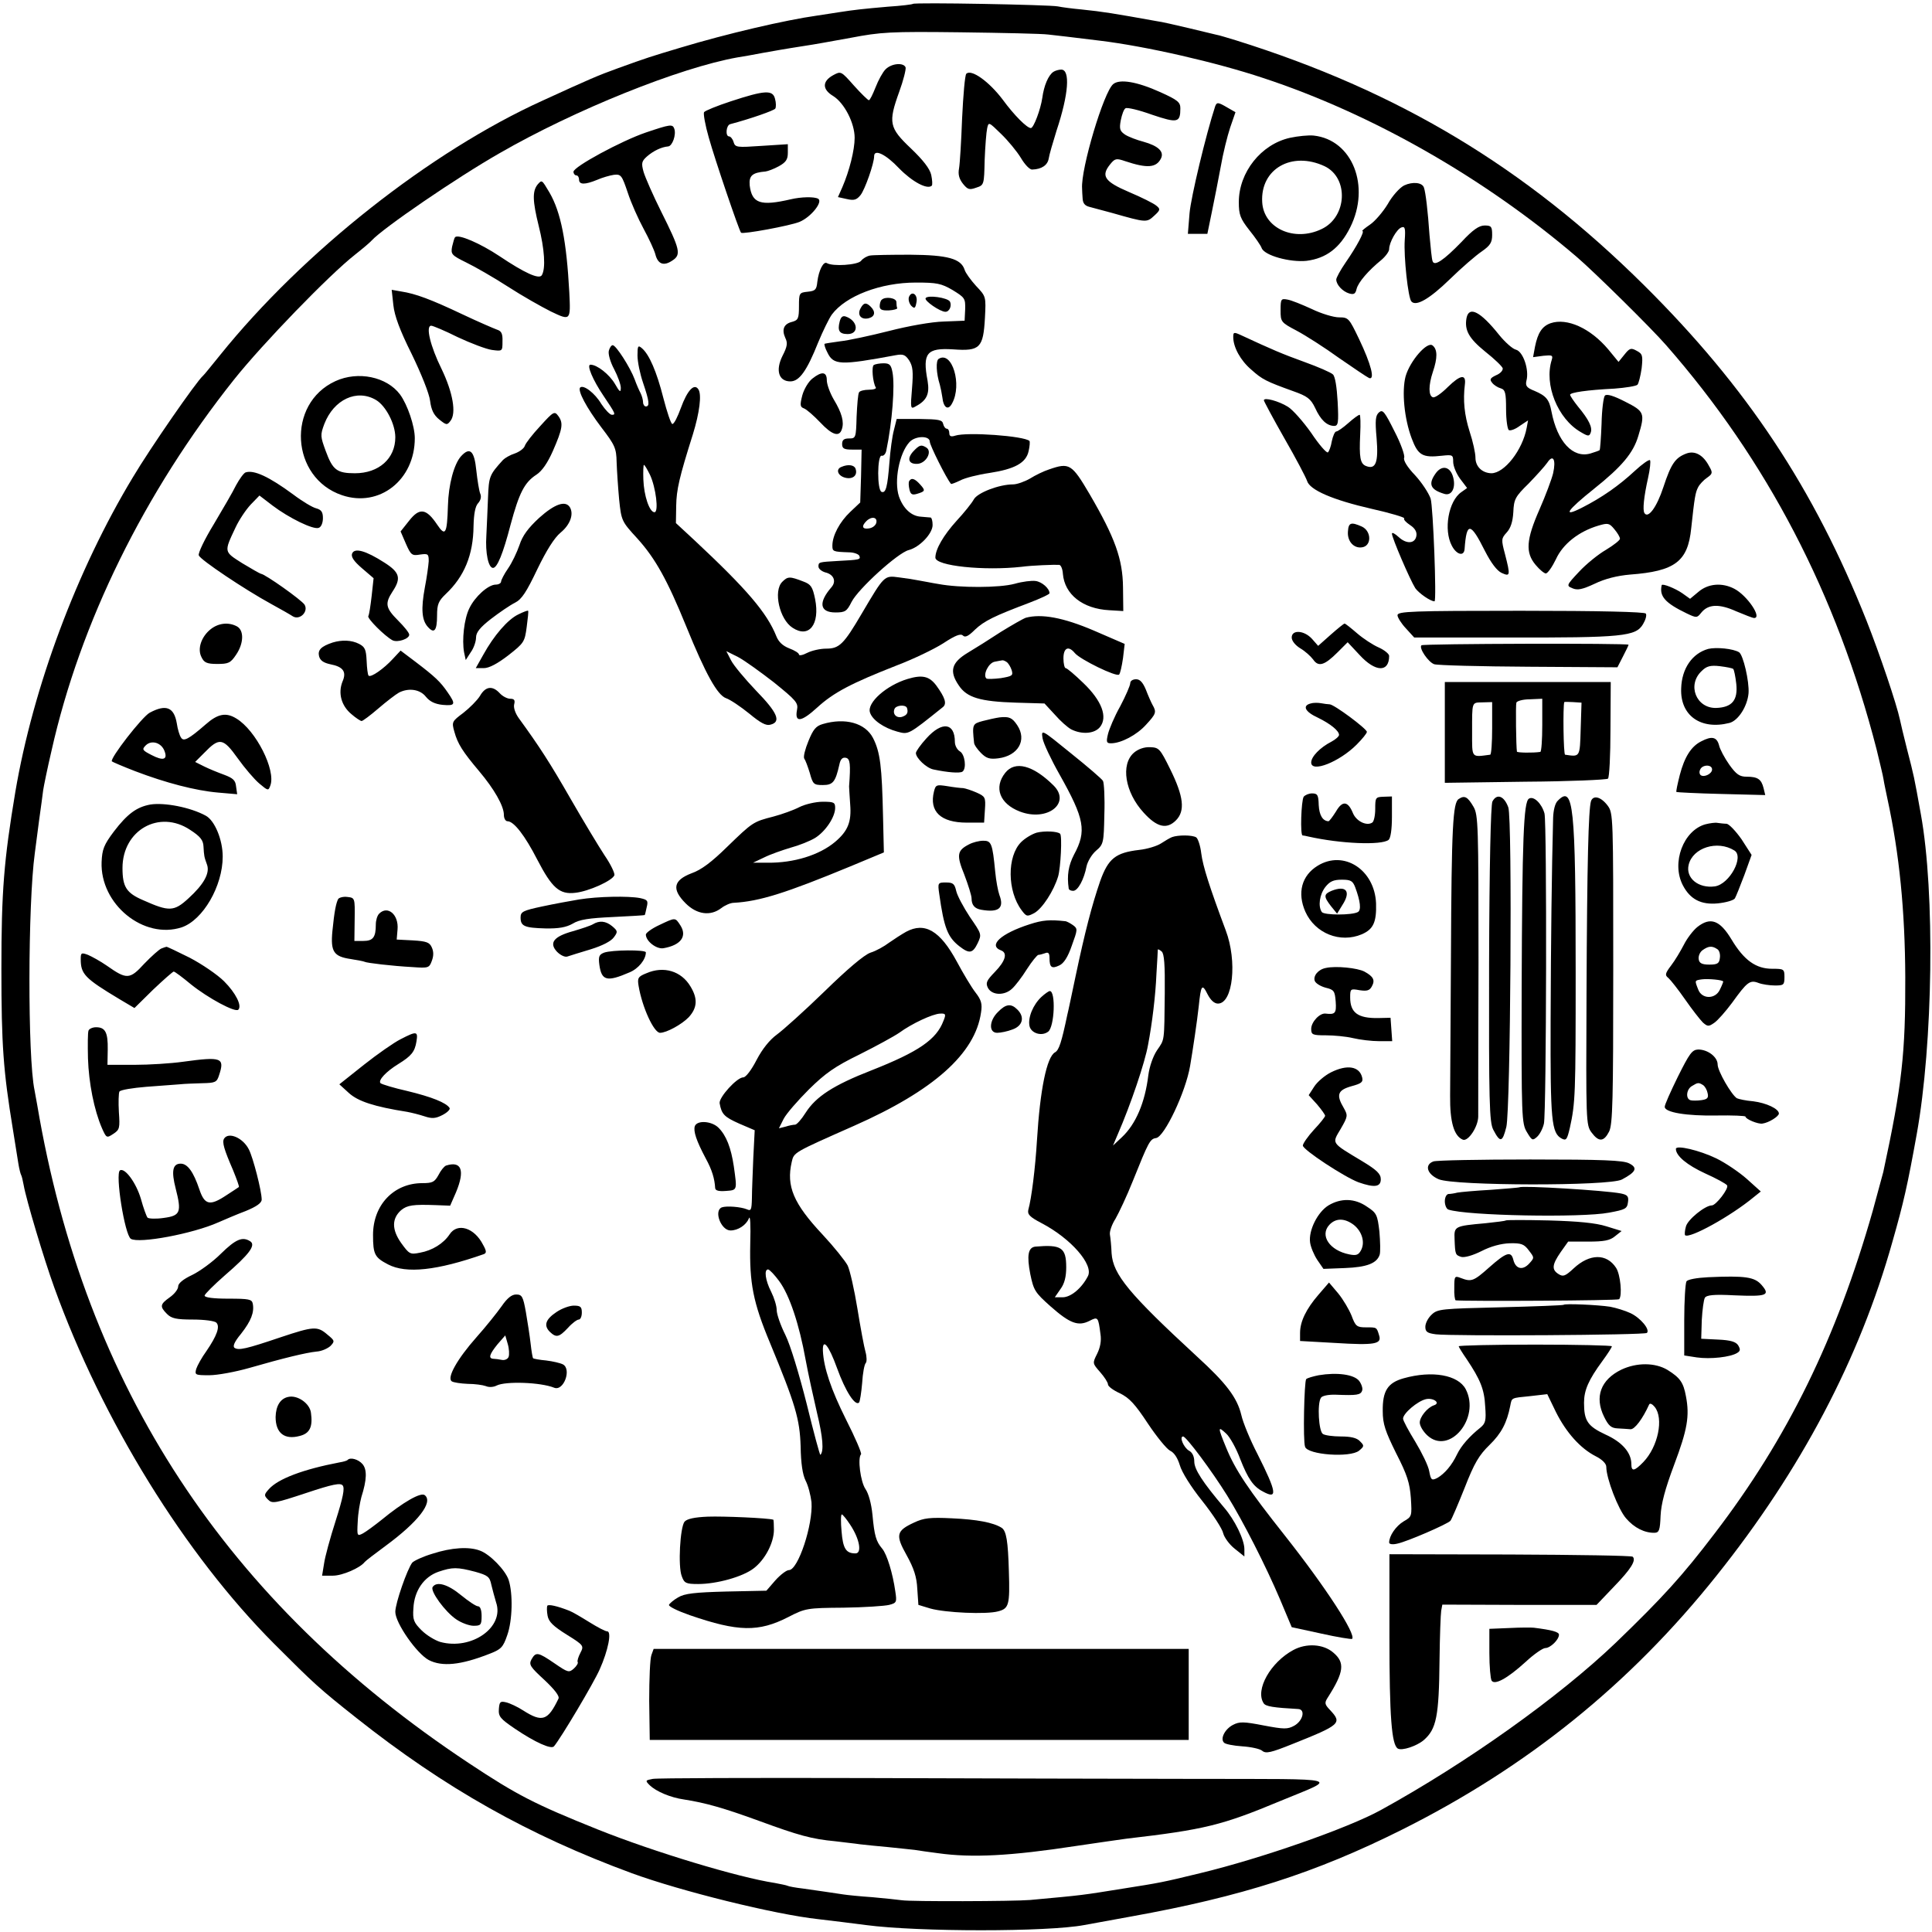
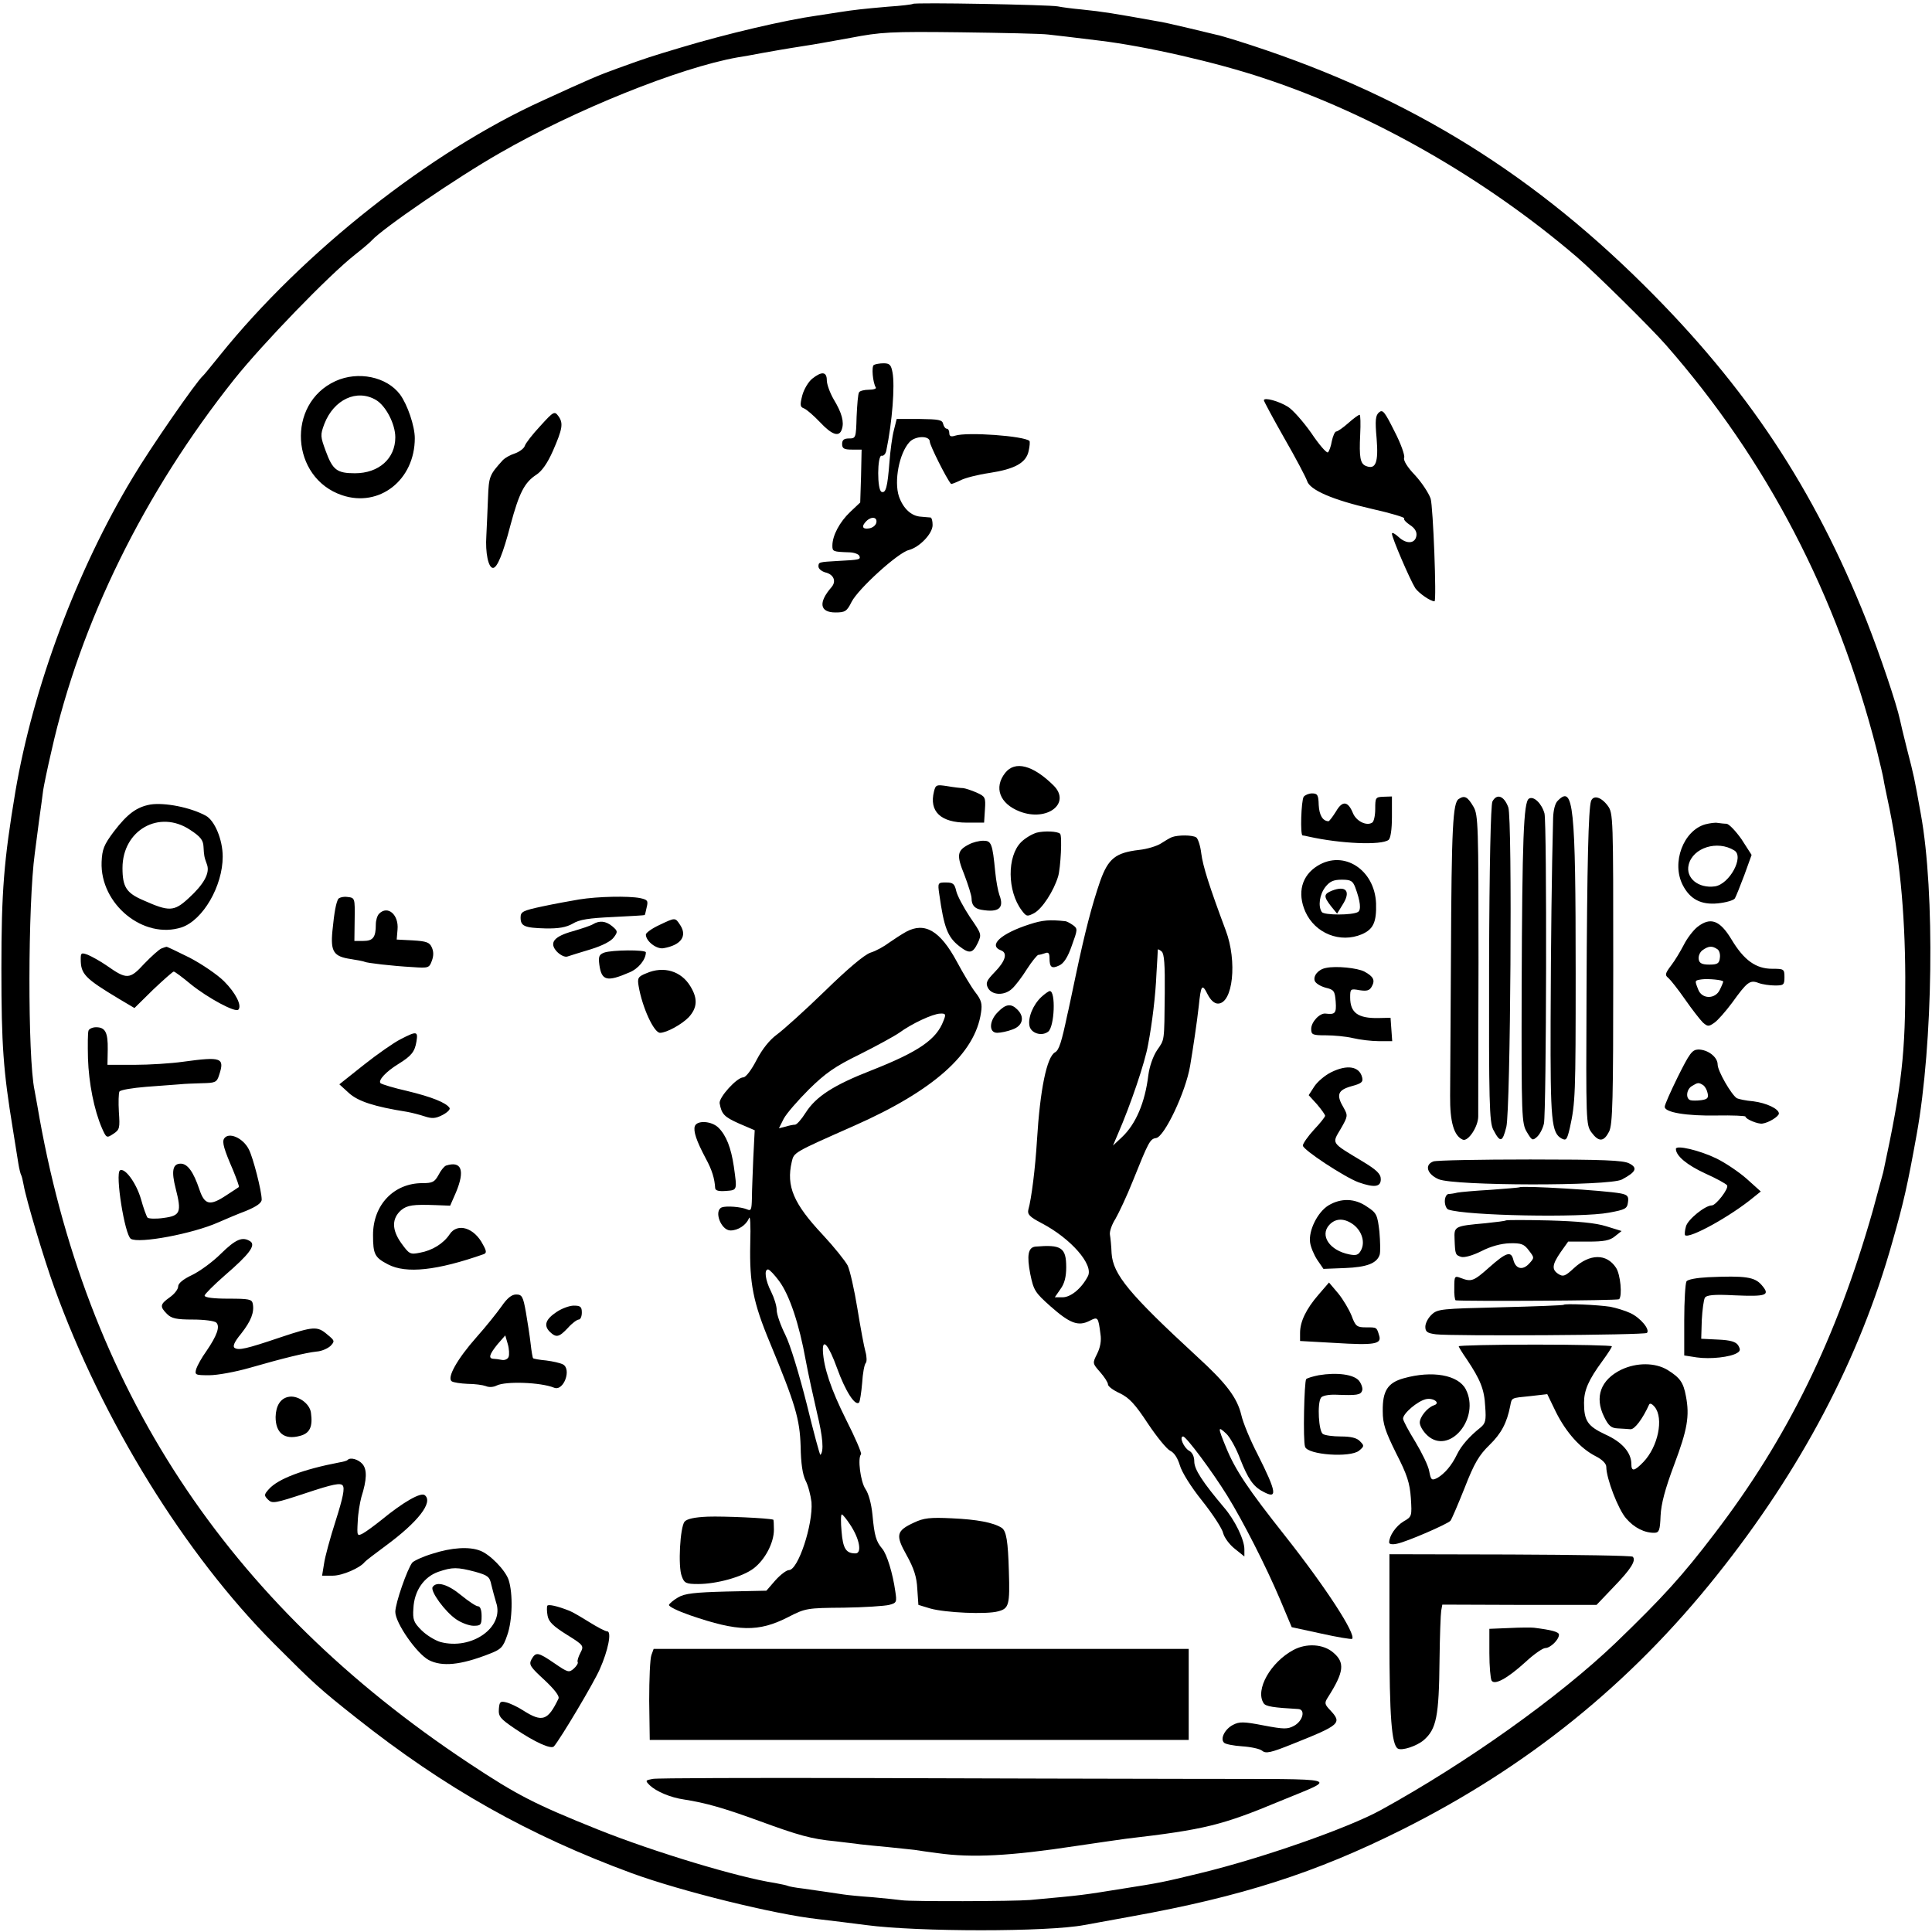
<svg xmlns="http://www.w3.org/2000/svg" version="1" width="925.333" height="925.333" viewBox="0 0 694 694">
  <path d="M327.9 1.4c-.2.2-4.2.7-8.9 1-9.1.8-11.9 1.1-17.7 2-2.1.3-5.6.9-7.8 1.2-11.4 1.6-32.4 6.5-49 11.5-11 3.3-11.7 3.5-22.5 7.4-7.2 2.6-10.2 3.9-27 11.6-40.4 18.3-86.1 54.4-115.9 91.4-3.1 3.8-5.8 7.2-6.2 7.5-2.4 2.1-18.9 25.9-25.2 36.5-20.1 33.3-35.8 75.3-42.2 113-4.1 24.6-5 35.6-5 63.5 0 27.6.7 36.7 4.1 57.5.8 4.9 1.7 10.6 2 12.5.3 1.9.8 3.8 1 4.1.2.3.6 1.9.9 3.6.9 5.2 7.3 26.6 11 36.8 17.3 47.9 46.9 95.8 79 128 14.5 14.5 16 15.9 29.5 26.6 31.8 25.2 62 42.2 99 55.8 17.5 6.4 51.3 14.8 67 16.5 5.7.7 11.1 1.3 17 2.1 18.8 2.5 65.4 2.5 78.5 0 1.7-.3 9.3-1.7 17-3.1 39.4-7.1 66-15.6 97-31.1 45-22.5 82-52.3 113.1-91.3 30.3-37.9 51.4-77.9 63.2-120 4-14 5.4-20.2 8.7-38.5 5.9-32.7 6.6-87 1.5-115-2.5-13.9-2.4-13.4-5-23.5-1.2-4.7-2.3-9.4-2.5-10.4-1.2-5.7-7.3-23.7-12-35.6-18.9-47.5-42.9-83.8-79.9-120.5-42.8-42.5-88.4-69.8-146.6-88-3-.9-6.2-1.9-7-2-.8-.2-5.3-1.3-10-2.4-4.7-1.1-9.8-2.3-11.5-2.5-15.6-2.8-19.2-3.4-27-4.2-3.3-.3-7.1-.8-8.5-1.1-3-.6-51.5-1.5-52.1-.9zm48.6 11c3.8.4 7.8.9 18.5 2.2 16.6 2 41.9 7.8 58.7 13.4 39.2 12.9 79.6 36 112.7 64.3 6.2 5.3 26.7 25.5 32.1 31.7 36.2 41.3 61.3 89.5 75.6 145.2 1.1 4.6 2.3 9.4 2.5 10.8.2 1.4.9 4.5 1.4 7 4.3 19.8 6.3 40.2 6.4 64 .1 27.4-1.2 38.9-7.9 70-.2.8-1.9 7.1-3.8 14-13 45.7-30.6 81.7-56.9 116-11.5 15.1-18.5 22.8-35.4 39.1-20.5 19.6-53.5 43.1-84.4 60.1-11.8 6.5-43 17.4-65 22.7-13.6 3.3-14.2 3.4-27.5 5.5-15 2.4-13.8 2.3-33.5 4.1-5.9.5-42.8.6-46 .1-1.4-.2-6.2-.7-10.6-1.1-4.5-.3-9.3-.8-10.5-1-3.4-.5-8.6-1.3-14.4-2.1-2.7-.3-5.3-.8-5.6-1-.4-.2-2.4-.6-4.5-1-13.2-2-43.6-11.2-63.6-19.2-22.9-9.2-29.1-12.4-46.3-23.8-87.3-57.8-138-135.2-155.1-236.3-.3-1.8-.8-4.3-1-5.5-2.5-11.9-2.4-66.8.1-85.1.2-1.7.9-6.8 1.5-11.5.7-4.7 1.3-9.7 1.5-11.1.2-1.4 1.5-7.8 3-14.2 10.3-46 33.3-92.8 65.6-133.4 10.3-12.9 34.1-37.5 43.4-44.8 2.8-2.2 5.5-4.5 6-5.1 4-4.4 30.4-22.5 46-31.4 26.9-15.5 64.6-30.7 85.5-34.4 1.4-.2 5.4-.9 9-1.6 10.1-1.8 11.2-1.9 15.5-2.6 2.2-.3 9.4-1.6 16-2.8 11-2.1 14.2-2.3 39.5-2 15.1.2 29.3.5 31.5.8z" />
-   <path d="M318.1 24.9c-1 1-2.6 3.9-3.6 6.5-1 2.5-2 4.6-2.4 4.6-.3 0-2.7-2.3-5.3-5.2-4.7-5.3-4.7-5.3-7.5-3.8-4 2.2-4 5.1 0 7.5 4 2.5 7.7 9.7 7.7 15 0 4.4-1.9 11.9-4.4 17.7l-1.6 3.6 3.2.7c2.6.6 3.5.3 4.9-1.4 1.6-2 4.9-11.4 4.9-14 0-2.7 4.2-.7 9 4.4 4.7 4.8 10.1 7.7 11.7 6.2.3-.3.2-2-.2-3.9-.5-2.2-2.9-5.3-7.3-9.5-7.8-7.4-8.2-9.2-4.2-20.3 1.5-4.1 2.5-8.1 2.3-8.8-.7-1.8-5-1.5-7.2.7zM378.4 25.8c-1.8 1.2-3.4 4.9-4 9.4-.6 4.1-3.1 10.8-4.1 10.8-1.4 0-6-4.6-10.1-10.2-4.9-6.5-11.3-11.1-13.1-9.3-.5.6-1.1 7.7-1.5 16-.3 8.2-.8 16.3-1.1 18-.4 2.1 0 3.7 1.4 5.5 1.7 2.1 2.3 2.3 4.8 1.4 2.8-.9 2.8-1.1 3-9.9.2-5 .6-10.1.9-11.4.5-2.4.6-2.3 5 2 2.5 2.4 5.7 6.3 7.1 8.6 1.4 2.4 3.2 4.3 4.1 4.2 3.4-.1 5.5-1.6 5.9-3.9.2-1.4 1.5-5.8 2.8-10 4.4-13.2 5-22 1.7-22-.9 0-2.2.4-2.8.8zM399.9 30.2c-3.4 2.7-11.7 30.5-11.2 37.5 0 .7.1 2.4.2 3.7.1 1.6.8 2.5 2.4 2.9 1.2.3 4.9 1.3 8.2 2.2 12.3 3.5 12.4 3.5 15.1 1 2.2-2 2.3-2.4.8-3.6-.9-.8-5.3-3-9.8-4.9-8.9-3.8-10.2-5.8-6.8-10 1.7-2.1 2.2-2.2 5.4-1.1 7.8 2.6 11.1 2.4 12.8-.9 1.3-2.5-.9-4.6-6.3-6.1-2.3-.6-5.2-1.7-6.5-2.5-1.9-1.3-2.2-2-1.6-5.2.4-2 1.1-4 1.7-4.3.5-.4 4.8.6 9.5 2.3 9.2 3.1 10.2 2.9 10.2-2.3 0-2.2-1-3-7.2-5.8-8.4-3.8-14.6-4.8-16.9-2.9zM262.5 36.4c-4.9 1.6-9.3 3.4-9.6 3.9-.3.5.4 4.6 1.7 9.1 2.2 7.9 10.9 33.5 11.6 34.2.7.6 17.6-2.5 21-3.9 4.1-1.7 8.5-7.2 6.7-8.3-1.4-.8-6.1-.7-9.9.2-10.8 2.5-13.9 1.5-14.7-5-.3-3.5.9-4.6 5.7-5 .8-.1 3-.9 4.8-1.9 2.5-1.4 3.2-2.4 3.2-4.8v-3.1l-9.4.6c-8.9.6-9.5.6-10.1-1.4-.3-1.1-1.1-2-1.6-2-1.4 0-1.1-4 .4-4.4 7.2-1.9 15.8-4.9 16.2-5.6.3-.5.3-2.1-.1-3.5-.8-3.3-3.7-3.1-15.9.9zM436.5 38.2c-3.3 10.1-8.7 32.6-9.2 38.4l-.6 7.4h7l1.6-7.8c.9-4.2 2.3-11.6 3.2-16.3.8-4.7 2.4-11.1 3.4-14.1l1.9-5.5-2.8-1.6c-3.4-2-3.9-2.1-4.5-.5zM232 47.6c-8.8 3-26 12.3-26 14.1 0 .7.5 1.3 1 1.3.6 0 1 .7 1 1.5 0 1.9 2.1 1.9 6.5.1 1.8-.8 4.6-1.6 6-1.8 2.6-.3 2.9.2 5 6.4 1.2 3.7 3.8 9.5 5.7 13 1.9 3.5 3.8 7.6 4.2 9.1.9 3.6 3 4.4 6.1 2.3 3.3-2.1 2.8-4-4-17.6-2.9-5.8-5.7-12.2-6.3-14.2-.9-3.2-.7-3.9 1.2-5.6 2.3-2 5.2-3.4 7.6-3.6 1.5-.1 3-4.2 2.2-6.4-.6-1.7-1.6-1.5-10.2 1.4zM463.4 49.5C453 51.8 445 61.9 445 72.6c0 4.5.5 5.9 3.8 10.1 2.1 2.6 4.1 5.5 4.4 6.4 1 2.7 10.2 5.2 16.1 4.6 7.1-.9 12-4.6 15.7-12 7.4-14.8.8-31.5-13.1-33-1.9-.2-5.7.2-8.5.8zm12.4 10.2c8.8 4.2 8.1 18.3-1.1 22.6-9.8 4.7-20.8-.3-21.3-9.7-.7-11.9 10.6-18.4 22.4-12.9zM193.1 66.3c-1.9 2.4-1.8 5.9.4 14.8 2.1 8.3 2.6 15.4 1.1 17.8-1 1.5-6.1-.8-15.2-6.9-6.9-4.6-14.8-8-15.9-6.8-.3.2-.7 1.8-1.1 3.4-.5 2.7-.2 3.1 5.1 5.7 3.1 1.5 9.9 5.4 15 8.7 5.1 3.3 12 7.2 15.4 8.9 7.1 3.4 7.1 3.3 6.6-6.9-1-18.4-3-28.7-7.1-35.8-2.8-4.7-2.7-4.7-4.3-2.9zM504.4 66.6c-1.6.8-4.3 3.8-5.9 6.7-1.7 2.8-4.6 6.2-6.4 7.4-1.9 1.3-3.1 2.3-2.7 2.3.9 0-2 5.5-6.1 11.4-1.8 2.6-3.3 5.4-3.3 6 0 1.9 2.3 4.3 4.6 5 1.7.5 2.3.2 2.7-1.6.6-2.4 4.2-6.6 9-10.5 1.5-1.3 2.7-3 2.7-3.8 0-2.4 2.7-7.2 4.4-7.8 1.3-.5 1.5.3 1.2 4.6-.4 5.8 1.2 20.8 2.4 22 1.7 1.9 6.6-1 13.8-8 4.2-4.1 9.4-8.6 11.5-10 3-2.1 3.7-3.2 3.7-5.9 0-3-.3-3.4-2.7-3.4-2 0-4.2 1.5-8.3 5.9-6.4 6.6-9.8 8.9-10.4 6.9-.3-.7-.7-4.9-1.1-9.3-.6-8.8-1.4-15.4-2-17.1-.6-1.9-4.1-2.2-7.1-.8zM312.5 91.8c-1.1.2-2.5 1-3.2 1.9-1.2 1.5-10.2 2.1-12.3.8-1.2-.7-2.9 2.6-3.4 6.7-.3 2.9-.7 3.3-3.5 3.6-3 .3-3.1.5-3.1 5.2 0 4.4-.3 5-2.4 5.6-3 .7-3.9 2.7-2.5 5.8.9 1.8.7 3.1-1 6.4-2.6 5.2-1.4 9.2 2.8 9.2 3.2 0 5.9-3.7 10-14 1.7-4.1 3.9-8.6 4.9-10 5-6.7 17.5-11.5 30.2-11.5 7.5 0 9.1.3 13.2 2.7 4.4 2.7 4.6 3 4.5 6.9l-.2 4.1-7.5.3c-4.3.1-12.7 1.6-19.7 3.4-6.7 1.7-14.6 3.4-17.5 3.7-2.9.4-5.5.8-5.6.9-.2.2.2 1.6 1 3.1 2.2 4.6 4.6 4.7 24.5 1 2.7-.5 3.5-.2 4.9 1.9 1.3 2.1 1.5 4 1 10.1-.6 7-.5 7.4 1.1 6.5 4.2-2.2 5.3-4.5 4.5-9.3-1.9-10-.3-11.9 9.2-11.3 9.6.7 10.8-.5 11.4-11.3.4-7.7.4-7.7-3.2-11.5-1.9-2.1-3.8-4.7-4.1-5.8-1.3-4-6.1-5.3-19.5-5.4-6.9 0-13.4.1-14.5.3zM141.3 109.6c.4 3.8 2.3 9 6.6 17.6 3.4 7 6.3 14.2 6.6 16.8.4 3.2 1.3 5.1 3.3 6.7 2.5 2 2.8 2.1 4 .5 2.2-2.7.9-10.2-3.2-18.7-4-8.1-5.8-15.5-3.7-15.5.6 0 4.9 1.8 9.5 4.1 4.7 2.2 10.2 4.3 12.3 4.6 3.8.5 3.8.5 3.8-3.1.1-2.8-.4-3.7-2-4.2-1.1-.4-6.7-2.8-12.4-5.5-11.4-5.4-16.8-7.4-22-8.2l-3.4-.6.6 5.5z" />
-   <path d="M326.5 106.7c-.3.9.1 2.3.8 3.1 1.2 1.2 1.5 1 1.9-1.2.6-2.8-1.7-4.4-2.7-1.9zM332.5 107.1c-.6.9 5.2 4.9 7.1 4.9 1.5 0 2.4-2.3 1.6-3.7-.9-1.4-8-2.4-8.7-1.2zM316.7 107.7c-.4.3-.7 1.4-.7 2.3 0 1.2.8 1.6 3.3 1.5 1.7-.1 3.1-.5 3-.8-.2-.4-.3-1.4-.3-2.2 0-1.5-4-2.1-5.3-.8zM460 111.4c0 4.2.1 4.4 5.8 7.4 3.2 1.7 10.1 6.1 15.2 9.8 5.2 3.6 10.1 6.9 10.8 7.2 2.2.8.7-5-3.6-14-3.6-7.5-3.8-7.8-7.2-7.8-1.9 0-6.3-1.3-9.8-3-3.5-1.6-7.4-3.2-8.8-3.4-2.2-.4-2.4-.2-2.4 3.8zM309.1 110.8c-1.3 2.4.3 4.2 3 3.5 2.2-.6 2.5-2.3.7-4.1-1.7-1.7-2.6-1.5-3.7.6zM526.8 114.2c-.8 4.4.8 7.3 6.7 12.1 3.3 2.6 6.1 5.3 6.3 6 .1.8-.9 1.9-2.4 2.5-2.1 1-2.4 1.5-1.4 2.7.6.8 2 1.7 3.1 2 1.6.5 1.9 1.6 1.9 7.5 0 3.8.5 7.2 1 7.5.6.3 2.3-.3 3.9-1.5l3-2-.5 2.7c-1.5 8-8 16.3-12.7 16.3-3.3-.1-5.7-2.4-5.7-5.6 0-1.6-.9-5.8-2.1-9.4-1.9-6-2.4-11.2-1.7-16.9.5-3.8-1.6-3.5-6.1.9-2.3 2.3-4.7 4-5.4 3.7-1.6-.5-1.6-4.3 0-9.1 1.7-5 1.7-8.1-.1-9.5-1.9-1.6-8.1 5.5-9.7 11.1-1.4 5.4-.5 15.1 2.2 22.3 2.3 6.1 3.9 7 10.9 6.2 3.8-.4 4-.3 4 2.2 0 1.5 1.1 4.2 2.5 6.1l2.5 3.3-2.1 1.5c-4.6 3.2-6.4 13.5-3.4 19.2 1.7 3.3 4.4 4 4.6 1.2.7-9.8 2.1-9.7 7.3.7 2.2 4.3 4.3 7.1 6 7.9 3.1 1.4 3.2 1 1.2-6.8-1.4-5.2-1.3-5.6.6-7.7 1.4-1.5 2.2-3.8 2.4-7.3.2-4.7.7-5.6 5.5-10.3 2.8-2.9 5.8-6.2 6.7-7.5 2.1-3.2 3.2-1.1 2.1 3.8-.5 2.1-2.7 8-4.9 13-4.8 10.9-5.1 15.5-1.4 19.9 1.4 1.7 3.1 3.1 3.7 3.1.7-.1 2.3-2.4 3.6-5.1 2.5-5.5 8.2-10 15.3-12.1 3.4-1 3.9-.9 5.7 1.3 1.1 1.3 2 2.8 2 3.4.1.5-2.2 2.3-5 4-2.8 1.6-7.2 5.2-9.7 7.9-4.5 4.8-4.6 5-2.4 5.9 1.8.8 3.5.5 8-1.6 3.7-1.8 8.1-2.9 12.7-3.3 16.2-1.2 20.8-4.7 22-16.6 1.2-11.2 1.5-12.9 2.5-14.8.5-1 2-2.6 3.2-3.4 2-1.4 2.1-1.8.7-4.2-2.1-4-5.1-5.6-8.1-4.5-4 1.5-5.5 3.6-8.3 12.1-2.4 7.3-5.5 11.4-6.8 9.3-.7-1.1-.2-5.9 1.3-12.6.7-3.1 1-6 .7-6.4-.4-.3-2.8 1.4-5.4 3.8-5.8 5.4-12 9.7-19.1 13.3-7.1 3.6-5.5 1.1 4.5-6.9 9.9-7.9 14-12.8 15.8-18.9 2.5-8.2 2.2-8.8-4.7-12.3-4.1-2.1-6.6-2.9-7.3-2.2-.5.5-1.1 5.1-1.2 10.1-.2 5-.5 9.3-.7 9.5-.2.2-1.7.7-3.3 1.2-6.3 1.8-11.9-4.2-14-15.1-.8-4.3-1.9-5.6-6.1-7.4-2.8-1.1-3.3-1.8-2.9-3.6 1.1-3.9-1.2-10.6-3.8-11.2-1.2-.3-3.9-2.7-6-5.3-6.7-8.4-10.8-10.5-11.7-6.1zM301.6 115.6c-.8 3.2-.1 4.4 2.9 4.4 4.2 0 3.7-4.8-.7-6.3-1.1-.4-1.8.2-2.2 1.9z" />
-   <path d="M557 116.1c-3.1 1.1-4.6 3.5-5.6 8.4l-.7 3.8 3.7-.5c3.2-.3 3.5-.2 3 1.5-2.8 8.8 2.1 21.1 10.4 25.9 2.7 1.6 3.1 1.6 3.6.2.7-1.8-.6-4.6-4.6-9.4-1.5-1.9-2.8-3.8-2.8-4.2 0-.8 6-1.7 15.9-2.2 4-.3 7.8-.9 8.3-1.4.4-.4 1.1-3.1 1.5-5.9.5-4.6.3-5.2-1.8-6.3-2-1.1-2.5-1-4.4 1.4l-2.1 2.6-3.7-4.5c-6.4-7.6-14.8-11.4-20.7-9.4zM443 121.1c0 3.6 2.6 8.4 6.5 11.7 3.9 3.5 5.3 4.2 15 7.7 5.1 1.8 6.3 2.7 7.9 6 2 4.4 4.2 6.4 6.8 6.5 1.5 0 1.7-1 1.3-8.7-.3-5.3-.9-9.1-1.7-9.8-.7-.7-5.3-2.7-10.3-4.5-8-2.9-11.5-4.4-22.7-9.6-2.6-1.2-2.8-1.1-2.8.7zM218.7 126c-.3 1.1.5 4 1.9 6.6 1.3 2.5 2.4 5.5 2.4 6.7 0 1.8-.4 1.6-2.1-1.4-2-3.4-6.4-6.9-8.8-6.9-1.5 0 .9 5.6 4.7 11.2 4.3 6.4 4.5 6.8 3 6.8-.7 0-2.4-1.8-3.8-3.9-2.3-3.9-6.4-7-7.6-5.9-1 1.1 2.3 7.3 7.6 14.3 4.9 6.4 5.4 7.5 5.5 12.5.1 3 .5 9 .9 13.4.8 7.7.9 7.9 6.6 14.1 6.4 7.1 10.7 14.8 17.5 31.5 7 17.2 11.2 24.7 14.3 25.8 1.5.5 5.2 3 8.3 5.5 4.1 3.4 6.1 4.5 7.7 4 3.9-1 2.5-4.3-5.2-12.2-4-4.2-8.1-9.1-9-10.9l-1.7-3.3 4.2 2.1c2.3 1.2 8.1 5.4 13 9.2 7.9 6.4 8.7 7.3 8.2 9.8-.9 4.7 1.5 4.4 7.2-.8 6-5.5 12.4-8.8 28.7-15.2 5.8-2.2 13.3-5.8 16.6-7.9 4.4-2.9 6.3-3.6 7.1-2.8.8.8 2 .2 4.3-2.1 3.4-3.2 6.9-4.9 19.6-9.7 3.9-1.5 7.2-3 7.2-3.4 0-1.7-2.7-4.1-5-4.4-1.4-.2-4.7.2-7.5 1-5.5 1.5-19.8 1.5-27.3.1-2.6-.4-5.8-1.1-7.2-1.3-1.4-.3-4.6-.8-7.1-1.1-5.3-.7-5.2-.8-13.4 13.1-6.4 10.9-8 12.5-12.7 12.5-2.2 0-5.2.7-6.8 1.5-1.7.9-3 1.1-3 .6 0-.5-1.6-1.5-3.5-2.2-2.3-.9-3.8-2.3-4.6-4.3-3.4-8.5-10.6-16.9-29.3-34.4l-6.8-6.3.1-6.2c.1-5.8 1.1-10.2 6-25.7 2.4-7.8 3.2-14.2 2-16.1-1.5-2.4-4 .3-6.3 6.6-1.2 3.3-2.5 5.9-3.1 5.8-.5-.1-1.9-4.3-3.2-9.3-2.4-9.5-5.1-15.7-7.7-17.9-1.4-1.2-1.6-.9-1.6 2.6 0 2.2.9 6.6 2 9.8 2.2 6.5 2.5 8.5 1 8.5-.5 0-1-.7-1-1.5s-.4-2.3-.9-3.3c-.5-.9-1.5-3.2-2.1-4.9-1.6-4.3-6.7-12.3-7.9-12.3-.5 0-1.1.9-1.4 2zm14.8 44.6c2.1 4.5 3.2 13.4 1.6 13.4-1.8 0-3.8-5.9-4-11.8-.1-2.8 0-5.2.2-5.2.3 0 1.2 1.6 2.2 3.6zM337.2 128.9c-1.1.6-.9 5.2.4 9.3.3 1.1.7 3.1.9 4.5.4 3.8 2.1 4.9 3.5 2.2 3.7-6.7 0-19-4.8-16z" />
  <path d="M313.9 131.1c-.9.5-.4 6.3.7 8.1.3.4-.8.8-2.5.8-1.6 0-3.2.4-3.5.9-.4.5-.7 4.5-.9 8.8-.2 7.6-.3 7.8-2.7 7.8-1.8 0-2.5.5-2.5 2 0 1.6.7 2 3.5 2h3.5l-.2 9.5-.3 9.5-3.6 3.4c-3.8 3.6-6.4 8.5-6.4 12.1 0 2.1.2 2.2 5.9 2.4 1.9 0 3.6.7 3.8 1.3.5 1.3.1 1.4-7.7 1.8-6.9.4-7 .4-7 2 0 .8 1.1 1.7 2.4 2.1 3.1.7 4.1 3.2 2.3 5.3-4.8 5.5-4.3 9.1 1.4 9.1 3.5 0 4.1-.4 5.8-3.8 2.4-4.7 16.6-17.6 20.5-18.6 3.9-1 8.6-5.9 8.6-9 0-1.4-.3-2.6-.7-2.7-.5 0-2-.2-3.5-.3-3.5-.2-6.4-3-7.9-7.3-1.8-5.5.1-15.5 3.8-19.5 2.1-2.3 7.3-2.4 7.3-.1 0 1.2 5.9 13.1 7.6 15.1.1.2 1.6-.4 3.3-1.2 1.6-.9 6.4-2.1 10.5-2.7 9.1-1.4 13.2-3.6 14.1-7.9.4-1.7.5-3.3.3-3.6-1.9-1.8-22.4-3.3-26.7-1.9-1.5.5-2.1.2-2.1-.9 0-.9-.4-1.6-.9-1.6s-1.1-.8-1.3-1.7c-.3-1.5-1.6-1.7-8.5-1.8h-8.2l-1 4c-.6 2.2-1.3 7.4-1.6 11.5-.7 9-1.3 11.2-2.8 10.7-1.7-.5-1.6-13.3 0-13 .7.2 1.5-.7 1.7-2 2.1-10.1 3.1-23.2 2.2-27.9-.5-2.7-1-3.3-3.2-3.3-1.4 0-3 .3-3.5.6zm.9 56.6c-.2 1-1.3 1.9-2.6 2.1-2.4.4-2.9-.7-1-2.6 1.8-1.8 4-1.5 3.6.5zM291.8 136c-1.4 1.1-3 3.8-3.6 6-.9 3.5-.8 4.2.6 4.7 1 .4 3.5 2.6 5.8 5 4.3 4.6 6.9 5.4 7.8 2.5.9-2.6 0-5.9-2.9-10.7-1.4-2.4-2.5-5.5-2.5-6.9 0-3.1-1.8-3.3-5.2-.6zM120.5 136.9c-17.7 8.1-16.1 34.8 2.4 41 13.4 4.5 26.1-5.5 26.1-20.5 0-4.3-2.6-12-5.3-15.7-4.8-6.4-15.1-8.5-23.2-4.8zm14.6 6.8c3.5 2.1 6.9 8.6 6.9 13.4 0 7.6-5.9 12.9-14.5 12.9-6.5 0-8-1.2-10.5-8-1.9-5.2-2-5.7-.5-9.7 3.4-8.8 11.7-12.7 18.6-8.6zM454 143.8c0 .3 3.3 6.5 7.4 13.7 4.1 7.1 7.7 14 8.1 15.2.9 3.3 9.3 6.9 23.3 10.1 6.7 1.5 12 3.1 11.6 3.4-.3.4.6 1.4 2.1 2.4 1.7 1.1 2.5 2.4 2.3 3.8-.4 2.9-3.5 3.2-6.4.5-1.3-1.2-2.4-1.8-2.4-1.2 0 1.5 6.5 16.6 8.4 19.6 1.3 1.8 5.4 4.7 6.9 4.7.8 0-.5-34.1-1.4-36.9-.7-2-3.2-5.8-5.6-8.4-2.8-2.9-4.3-5.4-3.9-6.3.3-.8-1.2-5.1-3.5-9.5-3.5-7-4.2-7.9-5.5-6.8-1.3 1.1-1.5 2.8-.9 9.4.7 8.6-.3 11.3-3.8 9.9-2.1-.8-2.5-3.1-2.1-11.3.2-3.9.1-7.1-.2-7.1-.4 0-2.2 1.3-4.1 3-1.8 1.6-3.8 3-4.3 3s-1.2 1.6-1.6 3.5c-.3 1.9-1 3.7-1.4 4-.5.3-3.2-2.8-6-7-2.9-4.1-6.7-8.4-8.4-9.4-3.2-2-8.6-3.5-8.6-2.3zM194.1 153c-2.8 3-5.3 6.2-5.6 7.2-.3.9-1.9 2.1-3.6 2.7-1.6.5-3.5 1.6-4.2 2.3-4.9 5.4-5.1 5.9-5.4 13.6-.2 4.2-.4 10.4-.6 13.7-.4 6 .7 11.5 2.4 11.5 1.5 0 3.6-5.1 6.3-15.5 3.1-11.5 5-15.2 9.3-18 2-1.3 4-4.2 5.9-8.5 3.5-8 3.8-10 2-12.5-1.4-1.9-1.7-1.8-6.5 3.5z" />
-   <path d="M328.1 162.1c-2.5 2.7-1.7 4.8 1.7 4.5 3-.4 5.1-4.4 3-5.8-1.9-1.2-2.5-1-4.7 1.3zM165.6 163.9c-2.5 2.8-4.5 10.1-4.7 17.8-.3 10.1-.9 11.2-3.9 6.7-3.9-5.8-6.3-6.1-10-1.4l-3.1 3.9 1.9 4.4c1.8 4.1 2.2 4.4 5.1 3.9 2.9-.4 3.1-.2 3.1 2.4-.1 1.6-.7 5.9-1.4 9.5-1.4 7.6-1.1 11.7 1.1 14.1 2.3 2.6 3.3 1.3 3.3-4.1 0-4 .5-5.2 3.1-7.7 6.7-6.3 9.9-14.1 10-24.4.1-4.3.6-7.1 1.6-8.2 1-1.1 1.3-2.4.8-3.5-.4-1-1-4.7-1.4-8.3-.7-7.1-2.3-8.6-5.5-5.1zM302.3 167.7c-2.2.8-1.4 3.2 1.3 3.9 2.8.7 4.6-.9 3.7-3.3-.5-1.3-2.7-1.6-5-.6zM376.9 168.6c-1.9.6-5 2.1-6.9 3.3-1.9 1.1-4.7 2.1-6.1 2.1-5 0-12.8 3-14.1 5.4-.7 1.3-3.5 4.8-6.2 7.7-4.7 5.2-7.6 10.2-7.6 13.2s17.5 4.8 31 3.3c3.6-.5 11.7-.8 13.5-.7.6.1 1.2 1.5 1.3 3.2.6 7.4 7.1 12.6 16.7 13.1l5 .3-.1-8.5c-.1-10.2-2.9-17.9-12-33.5-6.4-10.9-7.3-11.4-14.5-8.9zM515.6 170.2c-2.6 3.7-1.8 5.7 3.2 7.2 2.8.9 4.4-2.5 3-6.6-1.2-3.4-4.1-3.7-6.2-.6zM88.2 169.7c-.7.3-2.2 2.4-3.4 4.6-1.1 2.3-4.8 8.6-8 14-3.3 5.4-5.7 10.4-5.4 11.2.6 1.6 16.4 12.2 26.1 17.5 3.3 1.8 6.8 3.8 7.7 4.4 2.5 1.5 5.7-1.7 4.2-4.2-1.1-1.7-14.2-11-15.7-11.1-.4-.1-3.4-1.8-6.7-3.8-6.6-4.2-6.6-3.9-2.4-12.8 1.3-2.8 3.8-6.5 5.5-8.3l3.1-3.2 4.7 3.6c5.8 4.4 14.7 8.8 16.6 8 .9-.3 1.5-1.8 1.5-3.5 0-2.2-.6-3-2.4-3.5-1.3-.3-5-2.5-8.3-5-8.7-6.4-14.1-8.9-17.1-7.9zM326.6 172.8c-.3.5-.2 1.8.1 3.1.4 1.7 1 2 2.7 1.5 3-.9 3.1-1.2 1.1-3.4-1.9-2.1-3.1-2.5-3.9-1.2zM193.7 186c-4 3.7-6 6.4-7.1 9.8-.9 2.6-2.7 6.4-4.1 8.4-1.4 2-2.5 4.2-2.5 4.7 0 .6-.9 1.1-1.9 1.1-2.7 0-7.5 4.3-9.5 8.5-1.9 3.8-2.7 11.4-1.9 15.8l.6 2.8 1.8-2.8c1.1-1.5 1.9-3.9 1.9-5.3 0-1.8 1.4-3.6 5.4-6.7 3-2.3 6.8-4.9 8.6-5.8 2.4-1.2 4.1-3.8 8-12 3.3-6.8 6.1-11.3 8.4-13.2 3.4-2.8 4.8-6.6 3.3-9.1-1.6-2.5-5.4-1.2-11 3.8zM484.2 190.9c-.3 3.5 2.1 6.2 5.1 5.7 3.4-.5 3.4-5.7 0-7.4-4-1.8-4.9-1.5-5.1 1.7zM126.5 198.8c-.5 1.2.6 2.8 3.5 5.3l4.2 3.6-.7 6.4c-.4 3.5-.9 6.8-1.2 7.2-.5.8 5.9 7.2 8.7 8.7 1.8.9 6-.5 6-2 0-.7-1.8-2.9-4-5.1-4.5-4.5-4.8-6.1-2-10.4 3.2-4.8 2.6-6.9-2.9-10.4-6.7-4.3-10.7-5.4-11.6-3.3zM281 209c-3.3 3.3-1 13.5 3.7 16.5 5.9 3.9 9.9-1.2 8.1-10.3-.9-4.4-1.5-5.3-4.2-6.3-4.9-1.9-5.6-1.9-7.6.1zM596.9 210.2c-.9 4 1.2 6.4 9.1 10.2 3.4 1.6 3.6 1.6 5.1-.3 2.5-3.1 6.4-3.3 12.6-.5 3.1 1.3 5.9 2.4 6.4 2.4 3 0-2.5-8.1-7.1-10.5-4.4-2.3-9.4-1.9-12.9 1.1l-3 2.5-2.8-2c-2.6-1.8-7.2-3.6-7.4-2.9zM186.2 220.7c-3.8 1.8-8.8 7.6-12.6 14.5l-2.7 4.8h2.9c1.9 0 4.9-1.6 8.8-4.6 5.6-4.4 5.9-4.8 6.6-10.2.4-3 .7-5.7.5-5.8-.1-.2-1.7.4-3.5 1.3zM502 221c0 .8 1.4 3 3 4.7l3 3.3h33.2c41.9.1 46.4-.4 49-4.8.9-1.5 1.4-3.2 1-3.8-.5-.6-16.4-1-44.9-1-39.2 0-44.3.2-44.3 1.6zM368.5 221.9c-1.1.4-5.1 2.7-9 5.1-3.8 2.5-9.2 5.9-11.9 7.5-5.8 3.5-6.7 6.6-3.2 11.7 2.9 4.4 7.7 5.8 20.5 6.2l10.3.3 3.7 4c2 2.3 4.6 4.6 5.9 5.3 3.8 1.9 8.3 1.6 10.3-.8 2.9-3.6.7-9.5-6-15.9-3-2.9-5.8-5.3-6.3-5.3-.4 0-.8-1.6-.8-3.5 0-3.8 1.8-4.7 4.1-1.9 1.9 2.3 15 8.7 15.9 7.7.4-.4 1-3.1 1.4-5.9l.6-5.1-11.1-4.8c-11-4.7-18.8-6.1-24.4-4.6zm-6.9 15.9c.6.4 1.4 1.7 1.8 2.9.6 2 .2 2.2-3.9 2.9-2.5.3-4.9.4-5.2.1-1.3-1.3.8-5.6 3-6 1.2-.2 2.4-.5 2.7-.5.3-.1 1 .2 1.6.6zM75.7 226c-3.4 2.7-4.9 7.1-3.3 10.1.9 1.9 1.9 2.4 5.6 2.4 4 0 4.8-.3 6.8-3.3 2.8-4.1 2.9-8.8.3-10.2-3-1.6-6.6-1.2-9.4 1zM478 228l-4.5 4-2.2-2.5c-2.8-3.1-7.3-3.4-7.3-.5 0 1.2 1.3 2.8 3.1 3.9 1.7 1 3.7 2.8 4.6 4 1.9 2.8 4.1 2.1 8.8-2.6l3.6-3.6 4.3 4.6c5.7 6.2 10.6 6.3 10.6.3 0-.7-1.7-2.1-3.7-3-2.1-.9-5.6-3.2-7.8-5.1-2.2-1.9-4.2-3.5-4.5-3.5-.3 0-2.5 1.8-5 4zM119.5 230.8c-4.2 1.4-5.4 2.7-4.9 4.9.4 1.6 1.7 2.4 4 2.9 4.7.9 6 2.7 4.4 6.3-1.6 4.1-.4 8.6 3.2 11.6 1.6 1.4 3.3 2.5 3.7 2.5.4 0 3.1-2 6-4.5s6.3-5.1 7.4-5.7c3.5-1.8 7.6-1.2 9.7 1.5 1.4 1.7 3.2 2.6 6 2.9 4.6.4 4.8-.2 1.8-4.5-2.6-3.8-4.5-5.6-11.6-11l-5.3-4-2.8 3c-3.2 3.5-7.9 6.8-8.7 6-.3-.3-.6-2.7-.7-5.3-.2-4.1-.6-5-2.7-6.1-2.7-1.4-6.2-1.5-9.5-.5zM510.6 231.8c-1 1 2.5 6.1 4.6 6.8 1.3.4 16.6.8 34 .9l31.8.2 2-3.9c1.1-2.1 2-4 2-4.2 0-.6-73.9-.4-74.4.2zM613.6 233.1c-5.7 1.6-9.5 7-9.7 14.2-.4 9.7 7 15 17.3 12.4 3.2-.8 6.5-6 6.9-10.7.3-4.2-1.9-13.7-3.4-14.7-2.1-1.3-8.2-1.9-11.1-1.2zm9 7.2c.3.3.8 2.7 1.1 5.4.6 5.8-1.5 8.4-7.2 8.6-7.2.2-10.6-8.3-5.2-13.3 1.7-1.7 3.1-2.1 6.5-1.7 2.4.3 4.5.7 4.8 1zM326 243.9c-7.6 2.3-14.6 8.5-13.5 12 .8 2.7 5 5.6 9.8 6.9 4.1 1.1 3.8 1.3 16.4-8.8 1.5-1.2.8-3.4-2.4-7.8-2.5-3.3-5-3.9-10.3-2.3zm-.2 10.4c.5 1.6.1 2.5-1.5 3.1-2 .8-3.8-.7-3-2.7.5-1.4 4-1.7 4.5-.4zM406 245.4c0 .8-1.6 4.5-3.6 8.3-2.1 3.7-4 8.3-4.4 10-.7 2.9-.5 3.3 1.1 3.3 3.6 0 9.3-3 12.6-6.7 3.6-3.9 3.8-4.5 2.3-7.1-.5-.9-1.6-3.4-2.4-5.5-1.1-2.6-2.1-3.7-3.5-3.7-1.2 0-2.1.6-2.1 1.4zM519 263.1v18.1l28.9-.4c15.9-.1 29.3-.7 29.7-1.1.5-.4.9-8.4.9-17.7l.1-17H519v18.1zm35-2.6c0 5.2-.3 9.5-.7 9.6-2.7.4-8.3.3-8.4-.1-.3-1.7-.5-16.7-.2-17.6.2-.6 2.4-1.2 4.8-1.2l4.5-.2v9.5zm-18 1.1c0 5.2-.3 9.4-.7 9.5-6.9.9-6.5 1.4-6.5-8.1 0-11.1-.2-10.6 3.7-10.7l3.5-.1v9.4zm31.8.3c-.3 10.2-.2 10-5.6 9.2-.6-.1-.8-17.3-.3-18.9.1-.1 1.5-.1 3.1 0l3.1.2-.3 9.5zM172.4 250c-1 1.6-3.7 4.3-6 6.1-4 3-4.2 3.2-3.2 6.7 1.2 4.4 3 7.2 8.9 14.2 5.4 6.4 8.9 12.5 8.9 15.7 0 1.3.6 2.3 1.3 2.3 2.3 0 6.3 5.2 10.7 13.8 5.3 10.2 8 12.6 13.7 11.9 4.7-.5 13.2-4.3 14-6.3.2-.7-1.3-3.9-3.5-7.1-2.1-3.2-7.6-12.3-12.2-20.3-7.4-12.9-11.2-18.8-18.7-29.1-1.2-1.7-1.9-3.7-1.6-4.9.4-1.5 0-2-1.4-2-1.1 0-2.8-.9-3.8-2-2.6-2.8-5.1-2.5-7.1 1zM470.8 252.7c-3.1.8-2 3 2.6 5.1 4.5 2.2 7.6 4.7 7.6 6.2 0 .5-1.2 1.6-2.7 2.4-4.1 2.1-7.3 5.4-7.3 7.5 0 3.8 10.1-.2 16.3-6.4 2.1-2.1 3.7-4.1 3.7-4.6 0-1.1-11.8-9.9-13.4-9.9-.6 0-2-.2-3.1-.4s-2.8-.2-3.7.1zM53.8 256c-2.7 1.4-14.5 16.6-13.6 17.5.2.2 3.9 1.8 8.3 3.5 11 4.2 21.7 7 29.8 7.7l6.9.6-.4-2.8c-.2-2.2-1.1-3-4.3-4.2-2.2-.8-5.4-2.1-7.2-3l-3.2-1.6 3.2-3.2c5.5-5.7 6.8-5.5 12.1 1.9 2.5 3.5 6 7.6 7.8 9.1 3.1 2.6 3.2 2.6 3.9.7 2.1-5.5-5.2-19.9-12.2-24.1-3.7-2.3-6.7-1.7-11 2.1-6.2 5.4-8 6.3-8.9 4.7-.5-.7-1.2-3-1.5-5.1-1-5.8-3.9-6.9-9.7-3.8zm5.3 13.8c1.2 3.1-.5 3.6-4.7 1.4-3.3-1.7-3.5-2-2-3.5 2.1-2 5.6-.9 6.7 2.1zM359 257.7c-1.4.2-4.1.8-6 1.3-3.7 1-3.8 1.2-3.1 7.8 0 .7 1.2 2.4 2.5 3.7 1.9 1.9 3.1 2.3 6.2 1.9 7.1-.9 10.4-6.5 6.8-11.9-1.8-2.7-2.9-3.2-6.4-2.8zM295.5 260.1c-2.4.7-3.4 1.9-5.1 6.1-1.2 2.9-1.9 5.7-1.5 6.3.4.5 1.3 2.9 2 5.2 1.1 4 1.4 4.3 4.7 4.3 3.6 0 4.5-1.1 5.9-7.3.4-2 1.1-2.7 2.3-2.5 1.6.3 1.8 2.2 1.2 10.3 0 .5.2 3.5.4 6.5.5 6.2-.8 9.5-5.4 13.4-5.7 4.8-14.9 7.6-24.2 7.5h-5.3l4-1.9c2.2-1.1 6.5-2.6 9.5-3.5 3-.8 7-2.4 8.8-3.5 3.7-2.3 7.2-7.5 7.2-10.8 0-2-.5-2.2-4.5-2.2-2.5 0-6.3.9-8.3 1.9-2.1 1.1-6.3 2.6-9.3 3.4-7.4 1.9-7.5 2-16.7 10.9-5.5 5.4-9.3 8.3-12.8 9.5-6.5 2.5-7.2 5.7-2.1 10.8 4 4 8.9 4.7 12.8 1.7 1.3-1 3.3-1.9 4.5-1.9 9.2-.5 18.7-3.5 41.9-13.1l12-5-.3-12.8c-.4-18.1-1-23.2-3.6-28.3-2.8-5.4-10-7.4-18.1-5zM332.8 265.2c-2.1 2.3-3.8 4.7-3.8 5.3 0 1.8 3.8 5.4 6.3 5.9 5.2 1.1 9.4 1.4 10.4.8 1.6-1.1.9-6.3-.9-7.3-1-.6-1.8-2.1-1.8-3.4 0-6.9-4.6-7.5-10.2-1.3zM374.5 265.2c.3 1.8 3.1 7.7 6.1 13 9 16 9.8 20.3 5.2 28.8-2 3.9-2.6 7.4-1.9 12.2.1.5.8.8 1.6.8 1.7 0 3.9-4.1 4.8-8.8.4-1.8 1.9-4.3 3.4-5.6 2.7-2.3 2.8-2.8 3-13.1.2-5.9-.1-11.3-.5-12-.4-.7-5.5-5.1-11.5-9.9-10.7-8.7-10.7-8.7-10.2-5.4zM611.1 266.3c-3.6 1.8-6 5.6-7.7 12.1-.8 3.2-1.4 5.9-1.2 6.1.2.1 7.4.5 16.1.7l15.8.4-.6-2.5c-.8-3.2-2.1-4.1-6.1-4.1-2.5 0-3.7-.8-6.2-4.3-1.7-2.4-3.4-5.6-3.7-7-.8-3-2.6-3.4-6.4-1.4zm3.9 10.1c0 1.5-2.7 2.9-4 2.1-.5-.3-.7-1.2-.3-2 .7-1.9 4.3-2 4.3-.1zM407.3 270.4c-4.8 4.2-3.2 14.2 3.5 21.5 4.8 5.3 8.3 6.1 11.6 2.8 3.4-3.4 2.8-8.6-2.1-18.5-3.6-7.3-4-7.7-7.2-7.8-2.1-.1-4.3.7-5.8 2z" />
  <path d="M361.1 277.6c-4.2 5.3-2 11.1 5.2 13.9 9.9 3.8 18.6-3 12.1-9.4-7.4-7.3-13.8-8.9-17.3-4.5zM335.5 284.3c-1.8 7.2 2.4 11.2 11.8 11.2h6.2l.3-4.7c.3-4.4.1-4.7-3-6.1-1.8-.8-4-1.5-4.8-1.6-.8 0-3.4-.3-5.7-.7-3.9-.6-4.2-.5-4.8 1.9zM468.3 286.2c-.9 1.5-1.3 13.8-.4 13.9.3 0 1.3.2 2.1.4 11.6 2.6 26.2 3.2 28.8 1.2.7-.6 1.2-3.6 1.2-8.3v-7.3l-3 .1c-2.9.1-3 .3-3 4.4 0 2.4-.5 4.6-1.1 4.9-2 1.3-5.7-.5-6.9-3.4-1.8-4.4-3.8-4.6-6.1-.6-1.2 1.9-2.4 3.5-2.7 3.5-2.1-.1-3.3-2.2-3.5-5.8-.1-3.6-.4-4.2-2.4-4.2-1.2 0-2.5.6-3 1.2zM524 287c-2.1 1.3-2.6 9.8-2.8 56.5-.1 22.5-.3 45.1-.3 50.1-.1 9.5 1.4 14.5 4.6 15.8 1.9.7 5.5-4.7 5.5-8.4 0-1.4 0-26.3.1-55.3 0-49.2-.1-53-1.8-55.9-2.1-3.6-3.2-4.2-5.3-2.8zM536.1 287.9c-.6 1.1-1.1 23.1-1.2 58.3-.1 49.8.1 56.9 1.5 59.6 2.5 4.8 3.3 4.6 4.7-1 1.5-6.4 2.2-110.8.7-114.8-1.5-4.1-4.1-5.1-5.7-2.1zM549.2 286.9c-1.9 1.2-2.4 14.2-2.6 68.1-.1 46.4 0 48.6 1.9 51.7 1.8 3 2 3.1 3.6 1.7 1-.9 2.1-3 2.5-4.8.9-4.2 1.1-107.8.2-111.4-1-3.6-3.9-6.4-5.6-5.3zM559.6 287.6c-1 .9-1.6 3.4-1.7 6.2-.5 19.4-.8 43.7-.9 73.2-.1 35.7.3 40 4 42 1.6.8 1.9.4 2.9-3.8 2-9.1 2.1-12 2.1-55.7 0-60.4-.8-67.6-6.4-61.9zM571.5 287.8c-.9 3.1-1.4 21.7-1.6 69.1-.2 46-.2 47.2 1.8 49.9 2.6 3.5 4.4 3.4 6.3-.3 1.3-2.6 1.5-11 1.5-58.7 0-54.5 0-55.7-2-58.4-2.4-3.2-5.2-3.9-6-1.6zM54 289c-4.9.9-8.2 3.3-13.1 9.7-3.6 4.8-4.2 6.4-4.4 10.9-.6 15.2 15.1 28 28.8 23.5 7.6-2.6 14.7-14.8 14.7-25.4 0-6.1-2.9-13-6.1-14.7-5.5-3-14.8-4.8-19.9-4zm14.3 9.1c3.7 2.4 4.7 3.7 4.8 6 .2 3.3.2 3.6 1.3 6.6 1 3-1.2 7-6.7 12-5.2 4.8-7 4.8-16.2.7-6.1-2.6-7.5-4.8-7.5-11.6 0-13.6 13.2-21.1 24.3-13.7zM612.6 296.1c-7.9 2.2-12.3 13.8-8.1 21.9 2.6 5 6.5 7.1 12.6 6.5 2.9-.3 5.7-1.1 6.1-1.8.4-.7 1.9-4.4 3.4-8.4l2.6-7.2-3.6-5.6c-2.1-3-4.5-5.5-5.4-5.6-.9 0-2.4-.2-3.2-.3-.8-.2-2.8.1-4.4.5zm10.4 9.4c3.6 2.2-1.7 12.1-7 12.9-5.9.8-10.6-3-9.4-7.8 1.5-6.1 10.3-8.9 16.4-5.1zM372.4 299.1c-1.7.5-4.2 2-5.6 3.4-5.1 5.1-5 17.6.2 24.5 1.7 2.3 2 2.3 4.5 1 2.9-1.6 7-7.9 8.6-13.2.9-3.1 1.5-14.6.7-15.3-.9-.9-5.6-1.1-8.4-.4zM421 300.7c-.8.3-2.6 1.4-4 2.3-1.4.9-4.9 2-7.8 2.3-8.5 1-11.1 3.1-14 11.2-3 8.7-5.5 18.4-8.8 34-1.4 6.6-2.7 12.9-3 14-2.1 10-3 12.7-4.4 13.5-3 1.6-5.4 13.5-6.5 31.5-.6 10.1-2 21.2-3.1 25-.4 1.7.4 2.6 4.8 4.9 10.5 5.5 18.7 14.9 16.6 19-2.2 4.3-6.1 7.6-9.1 7.6h-2.8l2-2.9c1.5-2 2.1-4.5 2.1-7.9 0-7.1-1.8-8.2-11.1-7.4-2.6.3-3.1 3.2-1.8 9.9 1.2 5.8 1.7 6.6 7.2 11.5 7 6.2 10 7.3 14 5.3 3.1-1.6 3.2-1.5 4 4.7.4 2.4-.1 4.9-1.2 7.1-1.7 3.4-1.7 3.4 1.1 6.6 1.5 1.7 2.8 3.7 2.8 4.4 0 .7 1.9 2.1 4.3 3.2 3.3 1.6 5.4 3.8 10 10.8 3.2 4.8 6.8 9.2 8 9.8 1.5.7 2.7 2.6 3.5 5.2.7 2.5 4 7.8 8.1 12.9 3.8 4.8 7.2 10 7.5 11.6.4 1.5 2.2 4 4.1 5.5l3.5 2.8v-2.6c0-3.4-3.4-10.5-7.4-15.1-7.6-9-10.6-13.6-10.6-16.4 0-1.8-.7-3.3-1.9-3.9-1.9-1.1-3.6-5.1-2.1-5.1 1.1 0 10.4 12.5 15.8 21.2 5.7 9.2 13.9 25.3 19 37.3l4.2 10 10.6 2.3c5.8 1.3 10.8 2.1 11.1 1.9 1.5-1.6-9.4-18.4-24-36.9-13.4-16.9-18-23.8-21.3-31.9-3-7.3-3-7.8.1-4.9 1.3 1.2 3.6 5.3 5 9.1 2.8 7.1 4.7 9.9 8.2 11.7 5.3 2.9 5 .4-2-13.5-2.6-5-5.2-11.3-5.8-14-1.5-6.3-5.5-11.5-15.9-21-24.4-22.5-30.2-29.5-30.7-37.1-.1-2.6-.4-5.6-.6-6.7-.2-1.1.7-3.7 2-5.7 1.2-2.1 4.1-8.2 6.2-13.5 5.7-14.2 6.2-15.2 8.4-15.5 3-.5 10.6-16.5 12.2-25.9 1-5.9 2.5-15.9 3.1-21.4.8-7.8 1.2-8.3 3.2-4.3 1.1 2.1 2.4 3.3 3.7 3.3 5.4 0 7-15.2 2.8-26.3-5.9-15.8-8.2-23-8.8-27.7-.3-2.7-1.2-5.3-1.8-5.7-1.4-.9-6.5-.9-8.7-.1zm-2.6 56c-.2 17.9 0 16.5-2.8 20.6-1.4 2.1-2.7 5.8-3.1 8.9-1.2 9.9-4.5 17.6-9.5 22.3l-3.2 3 1.7-4c4.7-10.8 9.8-25.9 10.9-32.2 1.5-7.8 2.7-18 3-25.3.3-4.7.5-8.7.5-8.9.1-.2.7.1 1.4.7.9.8 1.2 4.7 1.1 14.9zM348.1 303.3c-4.3 2.2-4.6 3.8-1.7 10.9 1.4 3.7 2.6 7.5 2.6 8.5 0 2.4 1.1 3.7 3.5 4.1 6.3 1.1 8.3-.6 6.5-5.3-.5-1.4-1.2-5.1-1.5-8.3-1-10.3-1.4-11.2-4.3-11.2-1.5 0-3.8.6-5.1 1.3zM473.3 311c-5.7 3.5-7.4 9.7-4.4 16.5 3.5 7.8 12.5 11.4 20.3 8.1 4.1-1.8 5.3-4.3 5.1-11.1-.5-12.1-11.6-19.3-21-13.5zm13.5 7.7c1.9 5.1 2.2 8.2 1 8.9-2 1.2-12.2 1.2-13 0-1.4-2.1-.8-6.3 1.3-9 1.6-2 2.9-2.6 5.9-2.6 3.2 0 3.9.4 4.8 2.7z" />
  <path d="M478.3 320c-2.8 1.2-2.9 2-.2 5.5l2.2 2.7 1.9-3.1c3.2-4.9 1.4-7.2-3.9-5.1zM337.4 321.2c1.7 12.1 3 15.4 7.2 18.7 3.6 2.8 4.8 2.6 6.6-1.1 1.5-3.2 1.4-3.3-2.8-9.4-2.3-3.5-4.5-7.6-4.9-9.3-.6-2.6-1.1-3.1-3.7-3.1-2.9 0-3 .1-2.4 4.2zM121.5 322.9c-.8 1.5-1.4 4.5-2.1 11.6-.7 7.4.5 9.1 6.6 10 2.4.4 4.7.8 5 1 .7.4 9.8 1.5 17.3 1.9 5.5.4 5.9.3 6.8-2.2.7-1.8.7-3.4 0-4.9-.8-1.8-1.9-2.2-6.8-2.5l-5.8-.3.3-3.6c.5-5.3-3.5-8.8-6.6-5.7-.7.7-1.2 2.4-1.2 3.9 0 4.6-1 5.9-4.5 5.9h-3.2l.1-7.8c.1-7.6.1-7.7-2.6-8-1.4-.2-2.9.2-3.3.7zM208 323.1c-3 .5-9 1.6-13.2 2.5-7 1.5-7.8 1.9-7.8 4 0 3.1 1.4 3.7 8.9 3.9 4.8.1 7.5-.4 9.8-1.7 2.4-1.5 5.9-2 14.5-2.4 6.2-.3 11.3-.6 11.4-.7.1-.1.4-1.4.7-2.8.6-2.4.3-2.7-2.4-3.3-4.2-.8-15.1-.6-21.9.5zM236.8 332.3c-2.6 1.2-4.8 2.8-4.8 3.4 0 2.4 3.9 5.4 6.4 4.9 6.2-1.1 8.5-4.3 6-8.2-1.9-2.9-1.7-2.9-7.6-.1zM369.9 332c-10.3 3.3-15.1 7.6-10.3 9.4 2.4.9 1.6 3.8-2.2 7.7-3.1 3.2-3.4 4-2.5 5.8 1.5 2.7 6 2.8 8.7.2 1.1-1 3.5-4.1 5.3-7 1.8-2.8 3.7-5.1 4.1-5.1.5 0 1.5-.3 2.4-.6 1.2-.5 1.6 0 1.6 1.8 0 3.3.8 3.9 3.5 2.6 1.6-.7 3.1-3 4.5-7.1 2.1-5.8 2.2-6.1.4-7.4-1-.7-2.3-1.4-2.8-1.4-5.5-.6-8.1-.4-12.7 1.1z" />
  <path d="M213 332c-.8.5-4.1 1.6-7.2 2.5-6.9 1.9-8.7 4.2-5.7 7.4 1.2 1.2 2.8 2 3.7 1.7.9-.3 4.7-1.5 8.4-2.6 4.2-1.3 7.3-2.9 8.3-4.3 1.5-2 1.4-2.3-.6-4-2.3-1.9-4.6-2.1-6.9-.7zM609.7 333c-1.5 1.2-3.7 4.1-4.8 6.3-1.2 2.3-3.2 5.7-4.6 7.5-2.2 2.9-2.3 3.5-1 4.5.8.7 3.5 4.1 6 7.7 2.5 3.6 5.4 7.3 6.4 8.3 1.7 1.5 2.1 1.5 4.1.1 1.2-.8 4.1-4.1 6.4-7.2 5.4-7.5 6.4-8.3 9.5-7.1 1.3.5 4 .9 5.9.9 3.1 0 3.4-.2 3.4-3 0-2.9-.2-3-4.4-3-5.8 0-10.1-3-14.6-10.5-4.2-7-7.6-8.2-12.3-4.5zm7.1 7.9c.8.4 1.2 1.9 1 3.2-.2 2-.9 2.4-3.8 2.4-2.6 0-3.6-.5-3.8-1.9-.2-1.1.4-2.6 1.4-3.3 2.1-1.5 3.4-1.6 5.2-.4zm2.2 11.7c0 .2-.5 1.5-1.2 2.9-1.6 3.5-6.5 3.5-7.8-.1-1.3-3.3-1.3-3.2 1.3-3.6 2.3-.3 7.7.2 7.7.8zM325.5 334.7c-1.6.9-4.4 2.7-6.1 3.9-1.7 1.3-4.7 3-6.7 3.6-2.3.8-8.3 5.9-16.5 13.9-7.2 7-14.9 13.9-17.1 15.5-2.6 1.9-5.2 5.1-7.3 9.1-1.9 3.7-3.9 6.3-4.8 6.3-2.3 0-8.8 7.2-8.5 9.3.7 3.9 1.6 4.9 7 7.3l5.6 2.4-.5 9.8c-.2 5.3-.5 11.9-.5 14.6-.1 4.2-.3 4.7-1.8 4-2.2-.9-7.3-1.3-9-.7-3 1.2-.3 8.3 3.1 8.3 2.7 0 5.6-1.9 6.6-4.3.5-1.4.7 2.1.5 9.2-.3 14 1 20.9 7.1 35.5 9.1 22 10.7 27.3 11 37.2.1 6.1.7 10.1 1.8 12.3.9 1.7 1.8 5.2 2.1 7.7.6 8-4.8 24.4-8.1 24.4-.9 0-3.1 1.7-4.9 3.7l-3.2 3.7-14.4.3c-11.3.3-15 .7-17.3 2.1-1.6.9-3.1 2.2-3.3 2.7-.1.6 3.2 2.2 7.5 3.7 17.4 6 24.7 6.1 35.3.7 6.2-3.2 6.8-3.3 19.9-3.4 7.4-.1 14.8-.6 16.4-1 2.7-.7 2.8-1 2.2-4.9-.9-6.4-3-13.3-4.7-15.3-2.2-2.6-2.8-4.6-3.5-12.2-.4-4-1.4-7.6-2.5-9.2-1.8-2.6-2.9-11.2-1.6-12.5.3-.4-2.1-6-5.4-12.5-5.4-10.8-8-18.6-8.3-24.6-.2-4.9 2.1-2.1 5.1 6.2 3 8.3 6.5 13.7 7.9 12.3.3-.4.8-3.5 1.1-7 .2-3.5.8-6.7 1.3-7.2.4-.4.4-2.2-.1-4-.5-1.7-1.8-8.7-2.9-15.5-1.1-6.8-2.7-13.8-3.5-15.5-.9-1.7-4.9-6.7-9-11.1-10.5-11.2-13.1-17.4-11.1-26.1.8-3.5.5-3.3 22.4-13 28.5-12.6 43.5-25.9 45.6-40.7.5-3.1.1-4.5-2-7.2-1.4-1.8-4.4-6.8-6.7-11.1-6-11.1-11.5-14.3-18.2-10.7zm13.4 32c-2.5 6.7-8.9 11.1-25.9 17.8-13.6 5.3-19.9 9.4-23.6 15.2-1.5 2.4-3.2 4.3-3.8 4.3-.6 0-2.2.3-3.4.7l-2.4.6 1.7-3.4c1-1.9 5.1-6.6 9.1-10.6 5.9-5.8 9.3-8.2 18.1-12.5 6-3 12.4-6.5 14.3-7.8 4.5-3.3 12-6.8 14.7-6.9 2-.1 2.2.2 1.2 2.6zm-59 93.5c3.7 5 7.2 15.5 9.5 28.3.9 4.9 2.8 13.5 4.1 19.1 2.1 8.7 2.5 13.7 1.2 15-.2.2-2.4-8-4.9-18.2-2.7-10.7-5.9-21.3-7.7-24.9-1.7-3.4-3.1-7.4-3.1-8.9s-.9-4.4-2-6.6c-2.1-4.1-2.6-8-1.1-8 .5 0 2.3 1.9 4 4.2zm25.5 87.5c3.4 5.1 4.3 10.3 1.9 10.3-3.4 0-4.5-1.7-5-7.9-.3-3.3-.3-6.1.1-6.1.3 0 1.7 1.7 3 3.7zM58 340.7c-.8.3-3.6 2.8-6.2 5.5-5.2 5.7-6.3 5.7-13.4.7-2.3-1.6-5.4-3.3-6.8-3.9-2.4-.9-2.6-.7-2.6 1.5 0 5.4 1.4 6.9 13.9 14.4l5.4 3.2 6.7-6.6c3.8-3.6 7.1-6.5 7.4-6.5.4 0 3.2 2.1 6.2 4.6 6.1 4.9 15.9 10.2 17 9.1 1.4-1.4-.9-6-5.1-10.2-2.4-2.4-8-6.2-12.4-8.5-4.4-2.2-8.2-4-8.3-3.9-.2 0-1 .3-1.8.6zM217 342.2c-1.8.7-2.1 1.4-1.7 4.4.8 5.7 2.7 6.2 10.8 2.7 3.2-1.3 5.9-4.6 5.9-7.2 0-1-12.2-.9-15 .1zM476.3 347.7c-2.8.5-4.7 2.9-4 4.7.4.9 2.1 1.9 3.9 2.4 3 .7 3.3 1.2 3.6 5 .3 4.2-.2 4.7-3.6 4.3-2.1-.3-5.2 3-5.2 5.5 0 2.1.5 2.3 5.3 2.3 2.8 0 7.2.4 9.7 1 2.5.6 6.7 1.1 9.3 1.1h4.8l-.3-4.2-.3-4.2-4.5.1c-7.2.1-10-1.9-10-7.4 0-3.1.1-3.2 3.4-2.6 2.7.4 3.6.1 4.4-1.4 1.2-2.2.6-3.5-2.7-5.3-2.5-1.3-10.2-2.1-13.8-1.3zM232.2 349.6c-3 1.2-3.3 1.7-2.8 4.6 1.3 7.7 5.5 16.8 7.7 16.8 2.3 0 7.8-3 10.3-5.6 3.1-3.4 3.3-6.7.6-11.1-3.3-5.5-9.6-7.4-15.8-4.7zM374.1 358.1c-3 2.8-4.9 7.4-4.3 10.4.5 2.6 4.3 3.9 6.7 2.1 2.3-1.7 2.8-14.6.6-14.6-.4 0-1.8 1-3 2.1zM358.5 363.5c-3.2 3.1-3.4 7.5-.3 7.5 1.2 0 3.7-.5 5.5-1.2 3.7-1.3 4.5-4.5 1.7-7.2-2.2-2.2-4.1-2-6.9.9zM31.8 370.2c-.3.7-.3 5.2-.2 10 .3 8.9 2.2 18.5 5 25 1.6 3.6 1.7 3.7 4.1 2.1 2.3-1.5 2.4-2.1 2-7.9-.2-3.4-.1-6.7.2-7.3.4-.6 4.7-1.3 9.6-1.7 5-.4 10.4-.8 12-.9 1.7-.2 5.3-.3 8.2-.4 4.6-.1 5.2-.3 6-2.9 2.1-6.3.9-6.7-13-4.8-4.2.6-12.1 1.1-17.4 1.1h-9.7l.1-5.5c.1-6.2-.9-8-4.2-8-1.3 0-2.5.6-2.7 1.2zM143.9 373.3c-2.4 1.2-8.4 5.4-13.2 9.2l-8.8 7 3.4 3.1c3.3 3 9 4.9 21 6.8 1.6.3 4.4 1 6.2 1.6 2.7.9 4 .8 6.5-.5 1.7-.9 2.8-2 2.5-2.5-1.2-1.9-6.5-4-15.2-6.1-4.9-1.1-9.1-2.4-9.6-2.8-1-1 2-4.2 6.4-6.9 4.7-2.9 5.9-4.4 6.5-8.1.6-3.7.1-3.8-5.7-.8zM602.7 386.8c-2.6 5.3-4.8 10.2-4.7 10.8 0 2 7.9 3.3 18.6 3.1 5.7-.1 10.4.1 10.4.4 0 .9 4.6 2.8 6.1 2.5 2.3-.3 5.9-2.6 5.9-3.6 0-1.7-4.5-3.8-9.2-4.4-2.6-.2-5.3-.8-5.9-1.1-2-1.3-6.9-9.8-6.9-12.1 0-2.7-3.5-5.4-7-5.4-2.2.1-3.1 1.4-7.3 9.8zm9.1 3c.7.5 1.4 1.8 1.6 2.9.4 1.7-.1 2.2-2.3 2.5-1.5.2-3.3.2-3.9 0-1.8-.6-1.4-4 .6-5.1 2.1-1.3 2.4-1.3 4-.3zM478.1 385.2c-2.2 1.1-4.9 3.4-6 5.1l-2 3.1 3 3.3c1.6 1.9 2.9 3.7 2.9 4.1 0 .4-1.8 2.7-4 5-2.2 2.4-4 5-4 5.7 0 1.5 14.9 11.3 20 13.2 5.7 2 8 1.7 8-1.1 0-1.9-1.4-3.3-6.7-6.5-11.3-6.8-10.9-6.2-7.7-11.6 2.6-4.5 2.6-4.8 1.1-7.5-2.8-4.7-2.2-6.4 2.7-7.8 3.7-1 4.3-1.5 3.9-3.2-1-4-5.4-4.7-11.2-1.8z" />
  <path d="M249.6 404.5c-.6 1.8.5 5.2 3.9 11.6 2.3 4.2 3.2 7.3 3.4 10.7.1.9 1.3 1.2 3.9 1 4.1-.3 4-.2 2.8-8.8-1-6.7-2.7-11.1-5.5-13.9-2.4-2.4-7.6-2.8-8.5-.6zM80.5 409c-.8 1.3 0 3.9 3.2 11.3 1.3 3.2 2.3 5.9 2.1 6.1-.1.1-2.1 1.4-4.4 2.9-6 4-7.9 3.6-9.8-2.1-2.1-6.2-4.2-9.2-6.7-9.2-2.9 0-3.4 2.7-1.8 8.9 2.2 8.6 1.7 9.8-4.3 10.6-2.7.4-5.3.3-5.8-.1-.4-.5-1.5-3.5-2.4-6.8-1.7-5.7-5.7-11.2-7.5-10.2-1.8 1.2 1.7 23.2 3.9 24.6 2.9 1.8 22.2-1.8 31.4-5.9 2.3-1 6.7-2.9 9.9-4.1 3.9-1.6 5.7-2.9 5.7-4.1 0-3.1-3.1-15.1-4.6-18-2.1-4.2-7.3-6.4-8.9-3.9zM602 412.7c0 2.5 4 5.8 10.5 8.8 4 1.8 7.5 3.7 7.9 4.3.7 1.1-4 7.2-5.5 7.2-2.4 0-8.7 5.1-9.3 7.6-.4 1.4-.5 2.8-.3 3.1 1.5 1.4 16.4-6.8 24.7-13.7l2.5-2-5-4.5c-2.7-2.4-7.7-5.8-11-7.4-6-2.9-14.5-4.9-14.5-3.4zM514.9 417.2c-3.3 1.2-2.3 4.6 1.9 6.4 5.6 2.4 61.3 2.5 65.8.1 5.1-2.7 5.8-4.2 2.6-5.8-2.1-1.1-9.4-1.4-35.5-1.4-18.1 0-33.7.3-34.8.7zM160.2 418.7c-.7.3-1.9 1.8-2.7 3.4-1.4 2.5-2.1 2.9-5.8 2.9-10.2 0-17.7 7.8-17.7 18.6 0 7 .6 8.1 5.4 10.6 6.5 3.4 17.6 2.2 34.4-3.7 1-.4 1-1.1-.3-3.4-3.1-6.1-9.2-8-12-3.7-2.2 3.3-6.2 5.8-10.7 6.6-3.5.7-3.8.5-6.7-3.5-3.4-4.8-3.4-8.8 0-11.8 2.2-1.8 4.3-2.1 12.5-1.8l5.1.2 2.1-4.8c3.3-7.9 2-11.4-3.6-9.6zM545.8 426.5c-.2.1-4.8.5-10.3.9-5.5.3-10.9.8-12 1-1.1.3-2.6.5-3.2.5-.7.1-1.3 1.2-1.3 2.6 0 1.4.6 2.8 1.3 3 6.4 2.2 47.8 3 57.7 1.1 5.9-1.1 6.5-1.4 6.8-3.8.3-2.1-.2-2.6-2.6-3.1-5.7-1.1-35.5-2.9-36.4-2.2zM477.2 433c-3.9 2.4-7.2 9-6.6 13.3.2 1.6 1.4 4.5 2.6 6.3l2.2 3.2 7.7-.3c7.9-.3 11.5-1.7 12.5-4.8.3-1 .2-4.7-.1-8.3-.7-6-1-6.7-4.4-8.9-4.4-3.1-9.4-3.2-13.9-.5zm9.1 7c3 2.4 4.1 6.3 2.6 9.1-.9 1.7-1.7 2-4.2 1.5-7.1-1.4-10.7-6.8-7.2-10.6 2.3-2.5 5.5-2.5 8.8 0zM540.9 438.4c-.2.2-3.5.6-7.3 1-11.1 1-11.3 1.1-11.1 5.7.2 5.6.3 5.7 2.4 6.4 1.2.3 4.1-.5 7.3-2.1 3.3-1.7 7-2.7 10.1-2.8 4.2-.1 5.2.3 6.9 2.6 2 2.6 2 2.6.1 4.7-2.4 2.6-4.9 1.9-5.7-1.4-.8-3.2-2.5-2.7-8.7 2.8-5.6 5-6.4 5.2-10.1 3.8-2.3-.9-2.4-.7-2.4 3.5-.1 2.4.2 4.4.5 4.5 4.1.4 58.2.1 58.7-.4 1.2-1.2.5-8.9-1.1-11.3-3.4-5.2-9.5-5.1-15.2.2-3 2.8-3.8 3.1-5.4 2.1-2.6-1.6-2.4-3.4.7-7.9l2.7-3.8h7.2c5.7 0 7.8-.4 9.6-1.9l2.4-1.9-5.5-1.7c-3.8-1.2-10.1-1.8-20.6-2.1-8.3-.2-15.3-.2-15.5 0zM79.3 450.4c-2.9 2.9-7.6 6.3-10.3 7.6-3.2 1.5-5 3-5 4.1 0 1-1.3 2.7-3 3.9-3.5 2.5-3.7 3.3-1 6 1.6 1.6 3.3 2 9.3 2 4.1 0 7.8.5 8.4 1.1 1.4 1.4.3 4.6-3.6 10.3-1.6 2.2-3.2 5.1-3.6 6.3-.6 2.2-.4 2.3 4.7 2.3 2.9 0 9.4-1.2 14.3-2.6 12.5-3.6 20.4-5.5 24.2-5.9 1.8-.1 4-1.1 5-2 1.6-1.7 1.6-1.9-1.1-4.1-3.6-3.1-4.9-3-16.9 1-12.4 4.2-14.9 4.7-16.4 3.8-.8-.5-.2-2.1 2.3-5.1 3.6-4.6 4.8-7.7 4.2-10.8-.3-1.6-1.4-1.8-8.8-1.8-5.3 0-8.5-.4-8.5-1.1 0-.5 3.3-3.8 7.3-7.3 8.7-7.5 11.2-10.8 9.1-12.2-2.8-1.8-5.2-.8-10.6 4.5zM613.5 458.8c-4 .2-7.3.8-7.7 1.5-.4.7-.8 6.9-.8 13.9v12.7l4.5.7c4.9.7 12.1-.1 14.5-1.6 1.2-.7 1.2-1.3.4-2.7-.8-1.3-2.7-1.9-7.2-2.1l-6.1-.3.2-6.7c.2-3.7.7-7.3 1.1-8 .6-1 3.2-1.3 10.6-.9 11.7.5 13 0 9.8-3.7-2.5-2.9-5.8-3.4-19.3-2.8zM473.6 465.1c-4.4 5.1-6.6 9.6-6.6 13.7v2.9l12.5.7c14.4.9 16.9.4 15.9-2.7-.9-3-.8-2.9-4.8-2.9-3.2 0-3.7-.4-5.1-4.2-.9-2.2-3-5.8-4.8-8l-3.3-3.9-3.8 4.4zM180.2 469.2c-1.7 2.4-5.7 7.4-9 11.1-7 7.9-10.8 14.7-8.9 15.9.6.4 3.2.8 5.7.9 2.5 0 5.4.4 6.5.8 1.1.5 2.8.4 3.9-.2 3.2-1.6 15.8-1.2 20.7.8 3.4 1.3 6.3-6.7 3.1-8.4-1-.5-3.6-1.1-6-1.4-2.3-.2-4.5-.6-4.7-.8-.2-.2-.6-2.6-.9-5.3-.3-2.7-1.1-7.8-1.7-11.3-1-5.6-1.4-6.3-3.5-6.3-1.6 0-3.2 1.3-5.2 4.2zm2.5 18.2c-.3.8-1.4 1.3-2.4 1.1-1-.2-2.4-.4-3-.4-2-.1-1.5-1.6 1.4-5.2l2.8-3.2.9 3.1c.5 1.7.6 3.8.3 4.6zM561.7 468.7c-.2.2-10.5.6-22.8.9-21 .5-22.5.6-24.6 2.6-1.3 1.2-2.3 3.1-2.3 4.4 0 1.8.7 2.3 3.8 2.7 5.8.7 74.9.3 75.8-.5 1.2-1.2-2.3-5.4-5.9-7.1-1.9-.9-5.2-1.9-7.3-2.3-4.5-.7-16.3-1.2-16.7-.7zM199.9 471.3c-3.9 2.6-4.7 4.8-2.4 7.1 2.3 2.2 3.3 2 6.5-1.4 1.5-1.7 3.3-3 3.9-3 .6 0 1.1-1.1 1.1-2.5 0-2.1-.5-2.5-2.9-2.5-1.5 0-4.3 1-6.2 2.3zM524 483.6c0 .3 1.3 2.4 2.9 4.7 4.8 7.2 6.3 10.7 6.6 16.9.4 5.1.1 6.1-1.7 7.6-3.9 3.1-6.9 6.5-8.4 9.6-1.9 4-4.5 7-7.1 8.5-2 1-2.3.8-2.9-2.4-.3-1.9-2.6-6.6-5-10.6-2.4-3.9-4.4-7.6-4.4-8.3 0-1.9 5.2-6.3 8.2-7 2.7-.6 5.4 1.4 2.9 2.2-2.4.8-5.1 4.2-5.1 6.2 0 1.2 1.2 3.2 2.7 4.6 7.9 7.3 19.2-6.2 13.8-16.6-2.7-5.1-12-6.8-22.3-3.9-5.7 1.6-7.6 4.5-7.5 11.8 0 4.6.9 7.2 4.8 15.1 4 7.8 4.9 10.7 5.3 16.1.4 6.5.4 6.7-2.6 8.4-2.8 1.7-5.2 5.2-5.2 7.6 0 .6 1.2.8 2.9.4 3.5-.7 18-7 19.1-8.2.4-.4 2.7-5.8 5.1-11.8 3.5-9 5.2-11.8 9-15.5 4.2-4.1 6.2-7.9 7.4-14 .6-3 .2-2.8 7.2-3.5l6.1-.7 3.1 6.4c3.7 7.4 8.8 13.1 14.3 15.9 2.4 1.2 3.8 2.7 3.8 3.8 0 4.2 4.3 15.3 7.1 18.5 2.9 3.4 6.7 5.3 10.3 5.2 1.6-.1 1.9-1 2.1-6.1.2-4.3 1.6-9.6 4.9-18.4 4.7-12.5 5.6-17.4 4.2-24.6-.9-4.9-2.1-6.6-6.6-9.4-4.5-2.7-11.1-2.7-16.6-.1-7.4 3.6-9.7 9.8-6.2 16.9 1.6 3.3 2.6 4.1 4.9 4.2 1.6.1 3.7.2 4.6.3 1.5.1 4.4-3.8 6.7-8.9.3-.6 1.2-.1 2 .9 3.3 4.1 1.2 14.3-4.1 19.8-3.2 3.3-4.3 3.5-4.3.7 0-4.1-3.3-7.9-9.3-10.6-6.4-3-7.7-4.9-7.7-11.4 0-4.5 1.6-8.2 6.6-15 1.9-2.6 3.4-4.9 3.4-5.3 0-.3-12.4-.6-27.5-.6s-27.5.3-27.5.6zM473.7 494c-2 .4-4.1 1-4.5 1.4-.7.8-1.2 22.2-.4 24.3.9 2.9 16.2 4 19.4 1.4 1.9-1.6 1.9-1.8.3-3.4-1.1-1.2-3.3-1.7-6.8-1.7-2.9 0-5.8-.4-6.5-.9-1.5-.9-2.1-10.9-.7-13 .4-.7 2.6-1.2 5.4-1.1 7.5.3 8.9.1 9.4-1.5.3-.7-.2-2.3-1.1-3.5-1.9-2.3-7.9-3.1-14.5-2zM103.5 501.8c-2.8.6-4.4 3.2-4.5 7.2 0 5.8 3.2 8.3 8.7 6.8 3.6-.9 4.7-3.3 4-8.3-.4-3.4-4.9-6.5-8.2-5.7zM124.9 524.4c-.2.3-1.6.7-2.9.9-13.1 2.5-22.1 5.9-25.4 9.6-1.8 2-1.8 2.3-.3 3.8s2.5 1.3 13.7-2.4c9.6-3.2 12.3-3.7 13.1-2.7.8 1 .1 4.4-2.5 12.6-2 6.2-3.9 13.2-4.2 15.5l-.7 4.3h3.9c3.4 0 9.8-2.8 11.4-4.9.3-.4 3.7-3 7.5-5.8 11.7-8.6 17.2-15.7 14.1-18.2-1.4-1.2-7.8 2.5-15.6 8.9-2.5 2-5.5 4.2-6.6 4.8-2.1 1.1-2.2 1-1.9-4.2.1-3 .8-6.9 1.3-8.8 2-6.3 2.1-9.9.4-11.9-1.5-1.7-4.3-2.5-5.3-1.5zM254.3 544.8c-4.9.2-7.5.8-8.4 1.8-1.6 2-2.4 16.1-1 19.6.9 2.5 1.5 2.8 5.9 2.8 6.7 0 16-2.6 19.9-5.6 4.1-3.1 7.3-9.2 7.3-13.9 0-1.9-.1-3.5-.2-3.6-1.8-.6-18-1.3-23.5-1.1zM328.4 546.9c-6.5 3-6.8 4.5-2.7 11.8 2.6 4.7 3.6 7.8 3.8 12l.4 5.8 4.3 1.3c5.3 1.5 20.2 2.2 24.4 1 3.8-1 4.2-2.3 3.8-14.4-.3-10.8-.9-14.5-2.6-15.6-3-1.9-8.9-3-17.8-3.4-7.9-.4-10.2-.1-13.6 1.5zM155.4 558.1c-3.4 1-6.6 2.5-7.3 3.2-1.8 2.3-6.1 14.6-6.1 17.7 0 4 7.7 15 12 17.3 4.8 2.5 11.5 1.8 21.5-2.1 4.5-1.7 5.2-2.4 6.7-6.8 1.9-5.3 2.1-15 .5-19.9-1.2-3.5-6.7-9.2-10.3-10.5-3.9-1.5-10.2-1.1-17 1.1zm15.3 6.5c4.6 1.3 5.2 1.8 5.8 4.7.4 1.7 1.2 4.6 1.7 6.3 3.1 8.9-8.8 17.3-20.1 14.2-1.9-.6-4.9-2.4-6.7-4.2-2.8-2.8-3.2-3.8-2.9-7.9.3-6.3 3.8-11.3 9-13.1 5-1.7 6.7-1.7 13.2 0z" />
  <path d="M155.4 570.1c-.9 1.5 4.5 8.9 8.5 11.6 1.9 1.3 4.7 2.3 6.2 2.3 2.6 0 2.9-.3 2.9-3.5 0-2.2-.5-3.5-1.3-3.5-.7 0-3.4-1.8-6.1-4-4.7-3.9-8.8-5.1-10.2-2.9zM499.1 587.9c0 28.9.8 38.8 3 40.2 1.5.9 6.8-.9 9.3-3 4.6-4 5.5-8.5 5.7-28.9.1-8.5.4-16.4.6-17.6l.4-2.2 27.7.1h27.7l6.2-6.5c6.2-6.4 8.1-9.5 6.8-10.8-.3-.4-20.1-.7-44-.8l-43.4-.1v29.6zM196.6 576.8c-.2.4-.2 2 .1 3.6.4 2.2 2.1 3.8 6.9 6.8 6.1 3.8 6.2 4 4.9 6.5-.8 1.5-1.2 3-1 3.3.3.4-.4 1.5-1.4 2.4-1.7 1.5-2.1 1.4-6.9-1.9-6-4.1-6.7-4.2-8.3-1.4-1 1.9-.4 2.7 4.7 7.4 3.6 3.4 5.5 5.8 5 6.7-3.8 7.9-5.8 8.6-12.7 4.2-2-1.3-4.8-2.6-6.1-2.9-2.1-.5-2.4-.2-2.6 2.4-.2 2.7.5 3.5 5.8 7.1 7.1 4.8 13 7.5 14 6.3 2.4-2.8 14.3-22.8 16.4-27.6 3.1-6.9 4.4-13.7 2.7-13.7-.7 0-3.5-1.5-6.4-3.3-2.9-1.8-6.1-3.7-7.2-4.1-4.3-1.7-7.5-2.4-7.9-1.8z" />
  <path d="M542.3 584.8l-7.3.3v8.7c0 4.8.4 9.2.8 9.9 1.1 1.7 5.6-.7 12.2-6.7 3-2.8 6.2-5 7.1-5 1.8 0 4.9-3 4.9-4.8 0-1-2.6-1.7-9-2.5-.8-.1-4.8-.1-8.7.1zM464.6 592.7c-8.2 4.4-13.8 14.3-10.7 19.1.7 1.2 3.6 1.6 12.4 2.1 2.7.1 1.8 4.2-1.4 6-2.4 1.3-3.6 1.3-11-.1-7.2-1.4-8.7-1.4-11-.2-2.9 1.5-4.7 5-3.2 6.4.4.5 3.4 1.1 6.5 1.3 3.1.2 6.4.9 7.2 1.6 1.3 1.1 3.1.7 10.8-2.4 17.3-6.9 18-7.5 13.6-12.2-2-2.1-2.1-2.6-.8-4.6 5.8-9.1 6.2-12.5 1.9-16.1-3.6-3.1-9.7-3.4-14.3-.9zM234 594.5c-.5 1.3-.8 8.6-.8 16.4l.2 14.1H427v-32.7H234.8l-.8 2.2zM234.5 639c-2.7.5-2.8.6-1.1 2.3 2.3 2.2 7.4 4.4 12.3 5.1 7.7 1.2 14.1 3 27 7.7 14.2 5.2 18.8 6.5 27.3 7.3 3 .4 7.1.8 9 1.1 1.9.2 6.4.7 10 1 3.6.4 7.9.8 9.5 1 1.7.3 5.5.8 8.5 1.2 12.1 1.7 26 1 49.5-2.6 7.2-1.1 15.3-2.2 18-2.6 28.3-3.3 34.4-4.8 55.5-13.6 20.8-8.6 23.9-7.8-30-7.9-26.1 0-80.2-.2-120.1-.3-39.9-.1-73.8 0-75.4.3z" />
</svg>